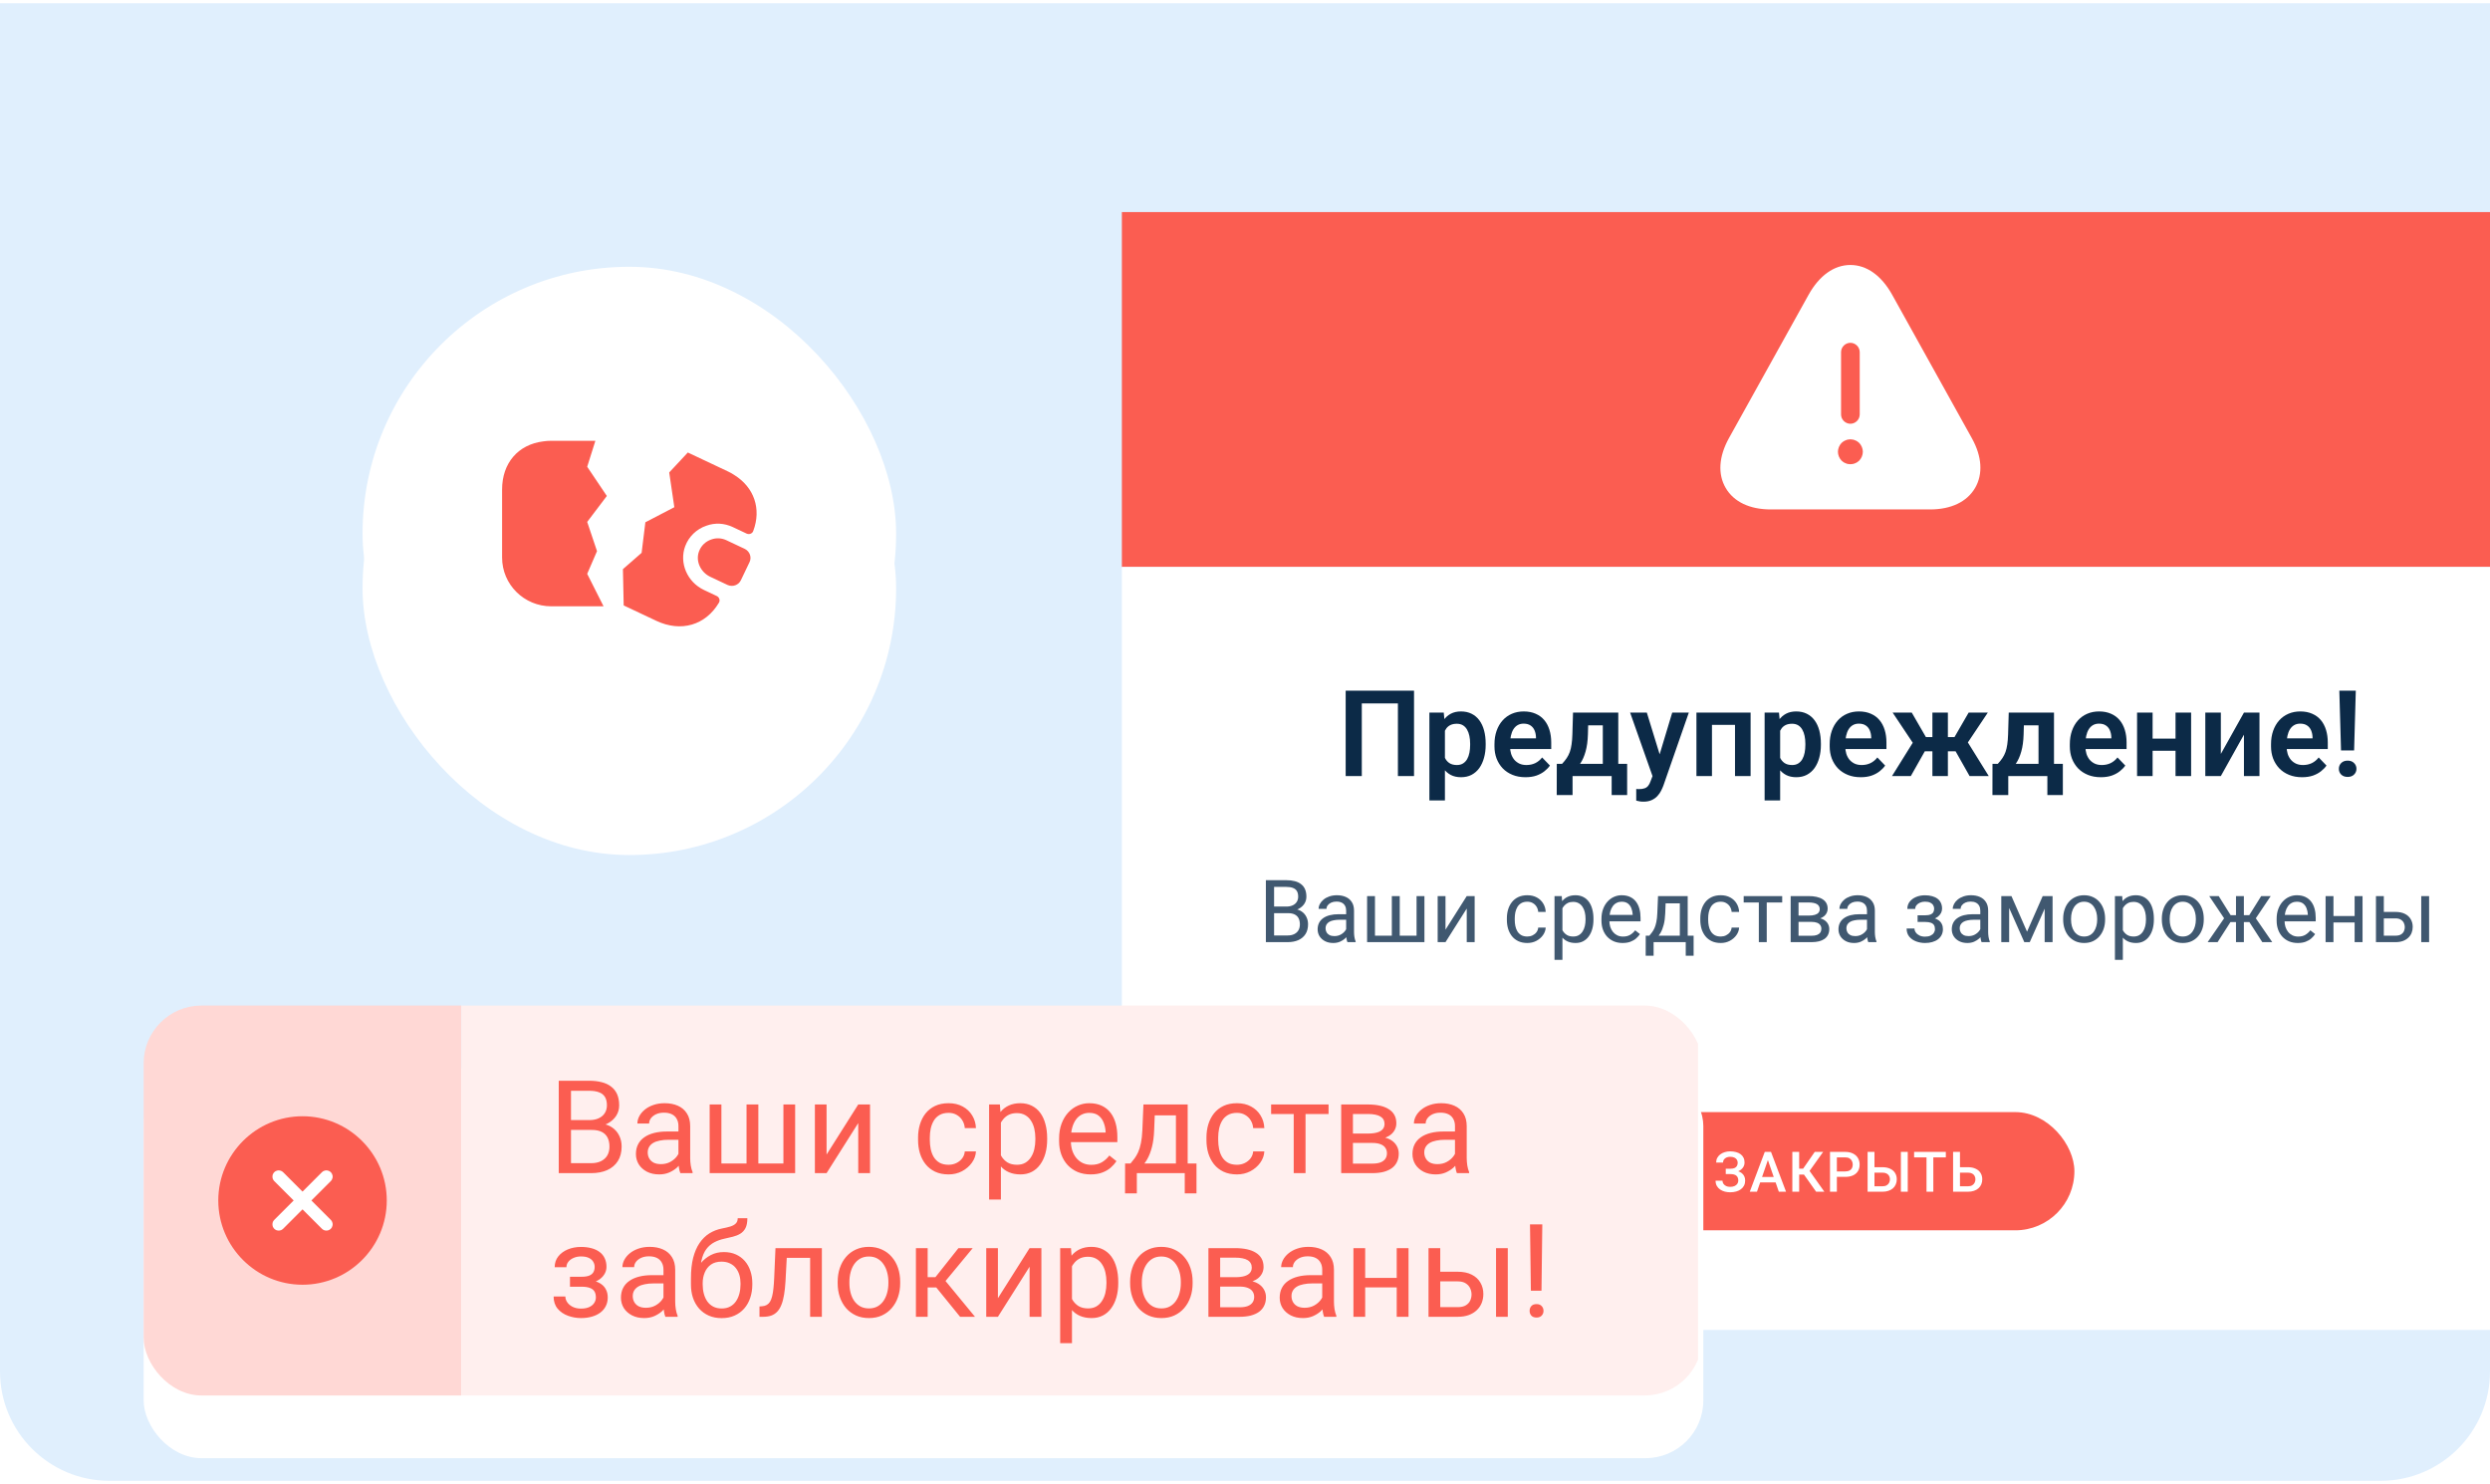
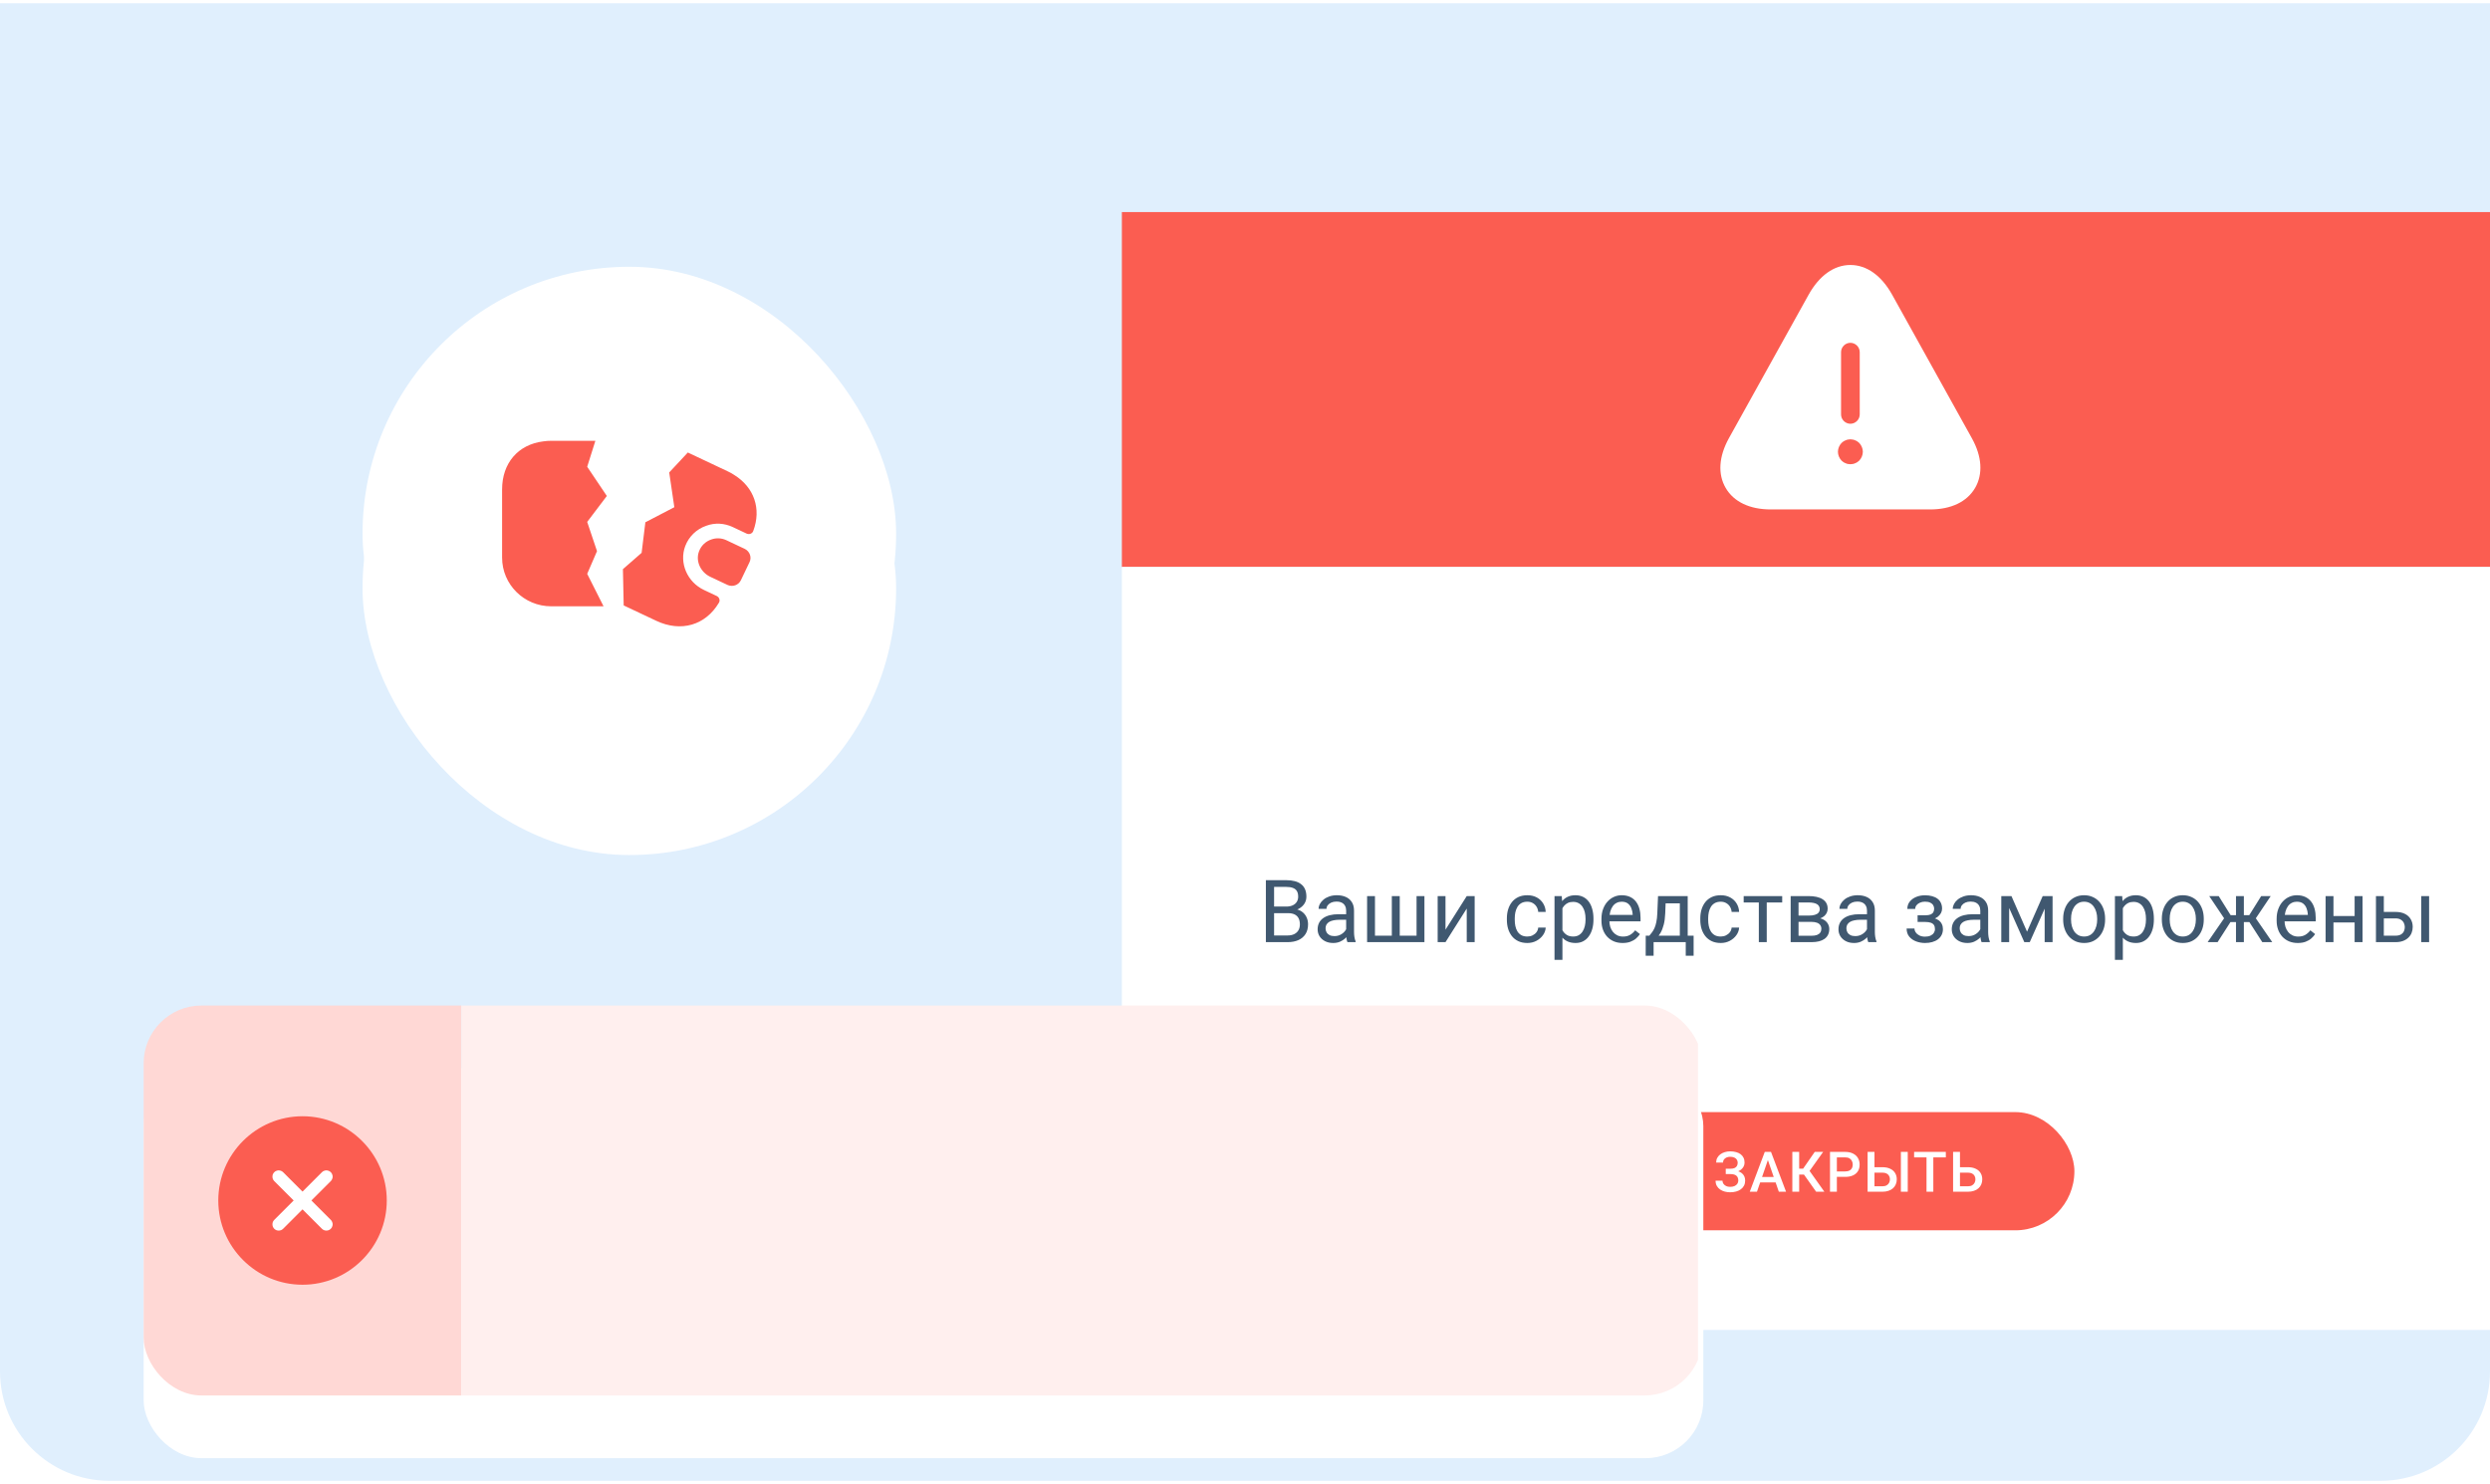
<svg xmlns="http://www.w3.org/2000/svg" width="364" height="217" viewBox="0 0 364 217" fill="none">
  <g clip-path="url(#clip0_4496_54572)">
    <path d="M0 0.48H364V200.48C364 209.317 356.837 216.48 348 216.48H16C7.163 216.48 0 209.317 0 200.48V0.48Z" fill="#E0EFFD" />
    <rect width="213" height="51.885" transform="translate(164 31)" fill="#FB5D51" />
    <path d="M288.266 64.079L276.615 43.106C275.049 40.285 272.883 38.737 270.498 38.737C268.113 38.737 265.947 40.285 264.381 43.106L252.73 64.079C251.255 66.755 251.092 69.322 252.275 71.343C253.458 73.364 255.788 74.474 258.847 74.474H282.149C285.208 74.474 287.538 73.364 288.722 71.343C289.905 69.322 289.741 66.737 288.266 64.079ZM269.133 51.481C269.133 50.734 269.752 50.115 270.498 50.115C271.245 50.115 271.864 50.734 271.864 51.481V60.584C271.864 61.33 271.245 61.949 270.498 61.949C269.752 61.949 269.133 61.33 269.133 60.584V51.481ZM271.791 67.338C271.7 67.41 271.609 67.483 271.518 67.556C271.408 67.629 271.299 67.683 271.19 67.72C271.081 67.775 270.972 67.811 270.844 67.829C270.735 67.847 270.607 67.865 270.498 67.865C270.389 67.865 270.262 67.847 270.134 67.829C270.025 67.811 269.916 67.775 269.806 67.72C269.697 67.683 269.588 67.629 269.479 67.556C269.388 67.483 269.297 67.41 269.206 67.338C268.878 66.992 268.678 66.518 268.678 66.045C268.678 65.572 268.878 65.098 269.206 64.752C269.297 64.68 269.388 64.607 269.479 64.534C269.588 64.461 269.697 64.406 269.806 64.37C269.916 64.316 270.025 64.279 270.134 64.261C270.371 64.206 270.626 64.206 270.844 64.261C270.972 64.279 271.081 64.316 271.19 64.37C271.299 64.406 271.408 64.461 271.518 64.534C271.609 64.607 271.7 64.68 271.791 64.752C272.118 65.098 272.319 65.572 272.319 66.045C272.319 66.518 272.118 66.992 271.791 67.338Z" fill="white" />
    <rect width="213" height="111.538" transform="translate(164 82.885)" fill="white" />
-     <path d="M206.71 100.97V113.449H204.353V102.83H199.074V113.449H196.717V100.97H206.71ZM211.226 105.958V117.014H208.955V104.176H211.055L211.226 105.958ZM217.183 108.718V108.898C217.183 109.572 217.103 110.198 216.943 110.775C216.788 111.346 216.56 111.846 216.257 112.275C215.954 112.697 215.577 113.029 215.126 113.269C214.68 113.503 214.166 113.62 213.583 113.62C213.012 113.62 212.515 113.512 212.092 113.294C211.669 113.072 211.312 112.757 211.021 112.352C210.729 111.946 210.495 111.475 210.318 110.938C210.147 110.395 210.018 109.804 209.932 109.164V108.589C210.018 107.909 210.147 107.292 210.318 106.738C210.495 106.178 210.729 105.696 211.021 105.29C211.312 104.878 211.666 104.561 212.083 104.339C212.506 104.116 213 104.004 213.566 104.004C214.155 104.004 214.672 104.116 215.117 104.339C215.569 104.561 215.949 104.881 216.257 105.298C216.566 105.716 216.797 106.213 216.951 106.79C217.106 107.367 217.183 108.009 217.183 108.718ZM214.912 108.898V108.718C214.912 108.307 214.874 107.927 214.8 107.578C214.726 107.224 214.612 106.915 214.457 106.653C214.303 106.384 214.103 106.175 213.857 106.027C213.612 105.878 213.315 105.804 212.966 105.804C212.618 105.804 212.318 105.861 212.066 105.975C211.815 106.09 211.609 106.253 211.449 106.464C211.289 106.675 211.164 106.927 211.072 107.218C210.986 107.504 210.929 107.821 210.901 108.169V109.592C210.952 110.015 211.052 110.395 211.201 110.732C211.349 111.069 211.566 111.338 211.852 111.538C212.143 111.738 212.521 111.838 212.983 111.838C213.332 111.838 213.629 111.76 213.875 111.606C214.12 111.452 214.32 111.24 214.475 110.972C214.629 110.698 214.74 110.383 214.809 110.029C214.877 109.675 214.912 109.298 214.912 108.898ZM223.002 113.62C222.299 113.62 221.668 113.506 221.108 113.277C220.548 113.049 220.071 112.732 219.677 112.326C219.288 111.915 218.988 111.438 218.777 110.895C218.571 110.346 218.468 109.758 218.468 109.129V108.787C218.468 108.072 218.571 107.424 218.777 106.841C218.982 106.253 219.274 105.747 219.651 105.324C220.028 104.901 220.479 104.576 221.005 104.347C221.531 104.119 222.111 104.004 222.745 104.004C223.402 104.004 223.982 104.116 224.485 104.339C224.987 104.556 225.407 104.864 225.744 105.264C226.081 105.664 226.336 106.144 226.507 106.704C226.679 107.258 226.764 107.872 226.764 108.547V109.498H219.497V107.938H224.536V107.767C224.525 107.407 224.456 107.078 224.33 106.781C224.205 106.478 224.01 106.238 223.748 106.061C223.485 105.878 223.145 105.787 222.728 105.787C222.391 105.787 222.096 105.861 221.845 106.01C221.599 106.153 221.394 106.358 221.228 106.627C221.068 106.89 220.948 107.204 220.868 107.57C220.788 107.935 220.748 108.341 220.748 108.787V109.129C220.748 109.518 220.799 109.878 220.902 110.209C221.011 110.541 221.168 110.829 221.374 111.075C221.585 111.315 221.836 111.503 222.128 111.64C222.425 111.772 222.762 111.838 223.139 111.838C223.613 111.838 224.042 111.746 224.425 111.563C224.813 111.375 225.15 111.098 225.436 110.732L226.576 111.915C226.381 112.2 226.119 112.475 225.787 112.737C225.462 113 225.067 113.214 224.605 113.38C224.142 113.54 223.608 113.62 223.002 113.62ZM229.952 104.176H232.215L232.129 107.364C232.101 108.329 231.986 109.164 231.786 109.866C231.592 110.563 231.332 111.149 231.007 111.623C230.687 112.097 230.321 112.48 229.91 112.772C229.504 113.063 229.078 113.289 228.633 113.449H228.093L228.084 111.683L228.35 111.666C228.618 111.38 228.844 111.1 229.027 110.826C229.215 110.546 229.367 110.246 229.481 109.926C229.595 109.606 229.681 109.241 229.738 108.829C229.801 108.412 229.841 107.924 229.858 107.364L229.952 104.176ZM230.561 104.176H236.569V113.449H234.306V106.035H230.561V104.176ZM227.578 111.666H237.863V116.225H235.6V113.449H229.884V116.225H227.57L227.578 111.666ZM241.968 112.42L244.453 104.176H246.879L243.159 114.854C243.073 115.083 242.962 115.331 242.825 115.6C242.693 115.868 242.516 116.123 242.294 116.363C242.071 116.608 241.791 116.808 241.454 116.963C241.122 117.117 240.719 117.194 240.245 117.194C240.04 117.194 239.857 117.18 239.697 117.151C239.537 117.123 239.368 117.085 239.191 117.04V115.343C239.248 115.348 239.314 115.351 239.388 115.351C239.468 115.357 239.537 115.36 239.594 115.36C239.925 115.36 240.2 115.32 240.417 115.24C240.634 115.166 240.808 115.043 240.939 114.871C241.077 114.706 241.191 114.489 241.282 114.22L241.968 112.42ZM240.742 104.176L242.842 111.006L243.211 113.397L241.651 113.68L238.3 104.176H240.742ZM254.198 104.176V105.967H249.664V104.176H254.198ZM250.264 104.176V113.449H247.993V104.176H250.264ZM255.912 104.176V113.449H253.632V104.176H255.912ZM260.231 105.958V117.014H257.96V104.176H260.06L260.231 105.958ZM266.187 108.718V108.898C266.187 109.572 266.107 110.198 265.947 110.775C265.793 111.346 265.565 111.846 265.262 112.275C264.959 112.697 264.582 113.029 264.131 113.269C263.685 113.503 263.171 113.62 262.588 113.62C262.017 113.62 261.519 113.512 261.097 113.294C260.674 113.072 260.317 112.757 260.025 112.352C259.734 111.946 259.5 111.475 259.323 110.938C259.151 110.395 259.023 109.804 258.937 109.164V108.589C259.023 107.909 259.151 107.292 259.323 106.738C259.5 106.178 259.734 105.696 260.025 105.29C260.317 104.878 260.671 104.561 261.088 104.339C261.511 104.116 262.005 104.004 262.571 104.004C263.159 104.004 263.676 104.116 264.122 104.339C264.573 104.561 264.953 104.881 265.262 105.298C265.57 105.716 265.802 106.213 265.956 106.79C266.11 107.367 266.187 108.009 266.187 108.718ZM263.916 108.898V108.718C263.916 108.307 263.879 107.927 263.805 107.578C263.731 107.224 263.616 106.915 263.462 106.653C263.308 106.384 263.108 106.175 262.862 106.027C262.616 105.878 262.319 105.804 261.971 105.804C261.622 105.804 261.322 105.861 261.071 105.975C260.82 106.09 260.614 106.253 260.454 106.464C260.294 106.675 260.168 106.927 260.077 107.218C259.991 107.504 259.934 107.821 259.905 108.169V109.592C259.957 110.015 260.057 110.395 260.205 110.732C260.354 111.069 260.571 111.338 260.857 111.538C261.148 111.738 261.525 111.838 261.988 111.838C262.336 111.838 262.634 111.76 262.879 111.606C263.125 111.452 263.325 111.24 263.479 110.972C263.633 110.698 263.745 110.383 263.813 110.029C263.882 109.675 263.916 109.298 263.916 108.898ZM272.007 113.62C271.304 113.62 270.672 113.506 270.113 113.277C269.553 113.049 269.076 112.732 268.681 112.326C268.293 111.915 267.993 111.438 267.781 110.895C267.576 110.346 267.473 109.758 267.473 109.129V108.787C267.473 108.072 267.576 107.424 267.781 106.841C267.987 106.253 268.279 105.747 268.656 105.324C269.033 104.901 269.484 104.576 270.01 104.347C270.535 104.119 271.115 104.004 271.749 104.004C272.407 104.004 272.986 104.116 273.489 104.339C273.992 104.556 274.412 104.864 274.749 105.264C275.086 105.664 275.34 106.144 275.512 106.704C275.683 107.258 275.769 107.872 275.769 108.547V109.498H268.501V107.938H273.541V107.767C273.529 107.407 273.461 107.078 273.335 106.781C273.209 106.478 273.015 106.238 272.752 106.061C272.489 105.878 272.149 105.787 271.732 105.787C271.395 105.787 271.101 105.861 270.85 106.01C270.604 106.153 270.398 106.358 270.233 106.627C270.073 106.89 269.953 107.204 269.873 107.57C269.793 107.935 269.753 108.341 269.753 108.787V109.129C269.753 109.518 269.804 109.878 269.907 110.209C270.015 110.541 270.173 110.829 270.378 111.075C270.59 111.315 270.841 111.503 271.132 111.64C271.43 111.772 271.767 111.838 272.144 111.838C272.618 111.838 273.046 111.746 273.429 111.563C273.818 111.375 274.155 111.098 274.441 110.732L275.58 111.915C275.386 112.2 275.123 112.475 274.792 112.737C274.466 113 274.072 113.214 273.609 113.38C273.146 113.54 272.612 113.62 272.007 113.62ZM280.448 109.832L276.677 104.176H279.471L281.537 107.75H283.328L283.045 109.832H280.448ZM281.58 109.472L279.334 113.449H276.583L279.797 108.289L281.58 109.472ZM284.751 104.176V113.449H282.488V104.176H284.751ZM290.587 104.176L286.807 109.832H284.211L283.928 107.75H285.719L287.784 104.176H290.587ZM287.922 113.449L285.676 109.472L287.519 108.289L290.724 113.449H287.922ZM293.646 104.176H295.909L295.823 107.364C295.795 108.329 295.68 109.164 295.48 109.866C295.286 110.563 295.026 111.149 294.701 111.623C294.381 112.097 294.015 112.48 293.604 112.772C293.198 113.063 292.772 113.289 292.327 113.449H291.787L291.778 111.683L292.044 111.666C292.312 111.38 292.538 111.1 292.721 110.826C292.909 110.546 293.061 110.246 293.175 109.926C293.289 109.606 293.375 109.241 293.432 108.829C293.495 108.412 293.535 107.924 293.552 107.364L293.646 104.176ZM294.255 104.176H300.263V113.449H298V106.035H294.255V104.176ZM291.272 111.666H301.557V116.225H299.294V113.449H293.578V116.225H291.264L291.272 111.666ZM307.11 113.62C306.408 113.62 305.776 113.506 305.216 113.277C304.656 113.049 304.179 112.732 303.785 112.326C303.397 111.915 303.097 111.438 302.885 110.895C302.679 110.346 302.577 109.758 302.577 109.129V108.787C302.577 108.072 302.679 107.424 302.885 106.841C303.091 106.253 303.382 105.747 303.759 105.324C304.136 104.901 304.588 104.576 305.113 104.347C305.639 104.119 306.219 104.004 306.853 104.004C307.51 104.004 308.09 104.116 308.593 104.339C309.096 104.556 309.516 104.864 309.853 105.264C310.19 105.664 310.444 106.144 310.616 106.704C310.787 107.258 310.873 107.872 310.873 108.547V109.498H303.605V107.938H308.644V107.767C308.633 107.407 308.564 107.078 308.439 106.781C308.313 106.478 308.119 106.238 307.856 106.061C307.593 105.878 307.253 105.787 306.836 105.787C306.499 105.787 306.205 105.861 305.953 106.01C305.708 106.153 305.502 106.358 305.336 106.627C305.176 106.89 305.056 107.204 304.976 107.57C304.896 107.935 304.856 108.341 304.856 108.787V109.129C304.856 109.518 304.908 109.878 305.011 110.209C305.119 110.541 305.276 110.829 305.482 111.075C305.693 111.315 305.945 111.503 306.236 111.64C306.533 111.772 306.87 111.838 307.247 111.838C307.722 111.838 308.15 111.746 308.533 111.563C308.921 111.375 309.259 111.098 309.544 110.732L310.684 111.915C310.49 112.2 310.227 112.475 309.896 112.737C309.57 113 309.176 113.214 308.713 113.38C308.25 113.54 307.716 113.62 307.11 113.62ZM318.723 107.981V109.755H313.966V107.981H318.723ZM314.678 104.176V113.449H312.407V104.176H314.678ZM320.308 104.176V113.449H318.029V104.176H320.308ZM324.654 110.218L328.03 104.176H330.301V113.449H328.03V107.398L324.654 113.449H322.382V104.176H324.654V110.218ZM336.523 113.62C335.821 113.62 335.189 113.506 334.629 113.277C334.069 113.049 333.592 112.732 333.198 112.326C332.81 111.915 332.51 111.438 332.298 110.895C332.093 110.346 331.99 109.758 331.99 109.129V108.787C331.99 108.072 332.093 107.424 332.298 106.841C332.504 106.253 332.795 105.747 333.172 105.324C333.55 104.901 334.001 104.576 334.527 104.347C335.052 104.119 335.632 104.004 336.266 104.004C336.923 104.004 337.503 104.116 338.006 104.339C338.509 104.556 338.929 104.864 339.266 105.264C339.603 105.664 339.857 106.144 340.029 106.704C340.2 107.258 340.286 107.872 340.286 108.547V109.498H333.018V107.938H338.057V107.767C338.046 107.407 337.977 107.078 337.852 106.781C337.726 106.478 337.532 106.238 337.269 106.061C337.006 105.878 336.666 105.787 336.249 105.787C335.912 105.787 335.618 105.861 335.366 106.01C335.121 106.153 334.915 106.358 334.749 106.627C334.589 106.89 334.469 107.204 334.389 107.57C334.309 107.935 334.269 108.341 334.269 108.787V109.129C334.269 109.518 334.321 109.878 334.424 110.209C334.532 110.541 334.689 110.829 334.895 111.075C335.106 111.315 335.358 111.503 335.649 111.64C335.946 111.772 336.283 111.838 336.661 111.838C337.135 111.838 337.563 111.746 337.946 111.563C338.335 111.375 338.672 111.098 338.957 110.732L340.097 111.915C339.903 112.2 339.64 112.475 339.309 112.737C338.983 113 338.589 113.214 338.126 113.38C337.663 113.54 337.129 113.62 336.523 113.62ZM344.382 100.97L344.134 109.704H342.223L341.974 100.97H344.382ZM341.905 112.395C341.905 112.057 342.02 111.775 342.248 111.546C342.483 111.312 342.797 111.195 343.191 111.195C343.585 111.195 343.897 111.312 344.125 111.546C344.359 111.775 344.477 112.057 344.477 112.395C344.477 112.726 344.359 113.006 344.125 113.234C343.897 113.463 343.585 113.577 343.191 113.577C342.797 113.577 342.483 113.463 342.248 113.234C342.02 113.006 341.905 112.726 341.905 112.395Z" fill="#0C2A47" />
    <path d="M188.281 133.493H185.985L185.973 132.529H188.057C188.401 132.529 188.702 132.471 188.959 132.355C189.216 132.238 189.416 132.073 189.557 131.857C189.702 131.637 189.774 131.376 189.774 131.073C189.774 130.741 189.71 130.471 189.582 130.264C189.457 130.052 189.264 129.899 189.003 129.803C188.746 129.704 188.418 129.654 188.02 129.654H186.253V137.731H185.052V128.671H188.02C188.484 128.671 188.899 128.719 189.264 128.814C189.629 128.905 189.938 129.051 190.191 129.25C190.449 129.445 190.644 129.693 190.776 129.996C190.909 130.299 190.975 130.662 190.975 131.085C190.975 131.459 190.88 131.797 190.689 132.1C190.498 132.398 190.233 132.643 189.893 132.834C189.557 133.025 189.163 133.147 188.71 133.201L188.281 133.493ZM188.225 137.731H185.512L186.19 136.754H188.225C188.607 136.754 188.93 136.688 189.196 136.555C189.465 136.422 189.671 136.235 189.812 135.995C189.953 135.75 190.023 135.462 190.023 135.13C190.023 134.794 189.963 134.503 189.843 134.259C189.723 134.014 189.534 133.825 189.277 133.692C189.019 133.56 188.688 133.493 188.281 133.493H186.57L186.582 132.529H188.922L189.177 132.877C189.613 132.915 189.982 133.039 190.285 133.251C190.588 133.458 190.818 133.724 190.975 134.047C191.137 134.371 191.218 134.727 191.218 135.117C191.218 135.682 191.094 136.159 190.845 136.549C190.6 136.934 190.254 137.229 189.806 137.432C189.358 137.631 188.831 137.731 188.225 137.731ZM196.787 136.58V133.114C196.787 132.848 196.733 132.618 196.625 132.423C196.522 132.224 196.364 132.07 196.152 131.963C195.941 131.855 195.68 131.801 195.368 131.801C195.078 131.801 194.823 131.851 194.603 131.95C194.387 132.05 194.217 132.18 194.093 132.342C193.973 132.504 193.912 132.678 193.912 132.865H192.761C192.761 132.624 192.823 132.386 192.948 132.149C193.072 131.913 193.251 131.699 193.483 131.508C193.719 131.313 194.002 131.16 194.329 131.048C194.661 130.932 195.03 130.874 195.437 130.874C195.926 130.874 196.358 130.957 196.731 131.123C197.109 131.289 197.403 131.539 197.615 131.876C197.83 132.207 197.938 132.624 197.938 133.126V136.262C197.938 136.486 197.957 136.725 197.994 136.978C198.036 137.231 198.096 137.449 198.175 137.631V137.731H196.974C196.916 137.598 196.87 137.422 196.837 137.202C196.804 136.978 196.787 136.771 196.787 136.58ZM196.986 133.649L196.999 134.458H195.835C195.507 134.458 195.215 134.485 194.958 134.539C194.701 134.588 194.485 134.665 194.311 134.769C194.136 134.873 194.004 135.003 193.912 135.161C193.821 135.314 193.775 135.495 193.775 135.702C193.775 135.914 193.823 136.107 193.919 136.281C194.014 136.455 194.157 136.594 194.348 136.698C194.543 136.797 194.781 136.847 195.064 136.847C195.416 136.847 195.727 136.773 195.997 136.623C196.267 136.474 196.48 136.291 196.638 136.076C196.8 135.86 196.887 135.65 196.899 135.447L197.391 136.001C197.362 136.175 197.283 136.368 197.154 136.58C197.026 136.791 196.854 136.995 196.638 137.189C196.426 137.38 196.173 137.54 195.879 137.669C195.588 137.793 195.261 137.855 194.896 137.855C194.439 137.855 194.039 137.766 193.695 137.588C193.354 137.409 193.089 137.171 192.898 136.872C192.711 136.569 192.618 136.231 192.618 135.858C192.618 135.497 192.689 135.18 192.83 134.906C192.971 134.628 193.174 134.398 193.439 134.215C193.705 134.028 194.024 133.887 194.398 133.792C194.771 133.697 195.188 133.649 195.648 133.649H196.986ZM199.849 130.998H201V136.785H203.464V130.998H204.621V136.785H207.079V130.998H208.23V137.731H199.849V130.998ZM211.31 135.908L214.415 130.998H215.573V137.731H214.415V132.821L211.31 137.731H210.165V130.998H211.31V135.908ZM223.276 136.909C223.55 136.909 223.803 136.853 224.035 136.741C224.268 136.629 224.458 136.476 224.608 136.281C224.757 136.082 224.842 135.856 224.863 135.603H225.958C225.937 136.001 225.802 136.372 225.554 136.717C225.309 137.057 224.987 137.333 224.589 137.544C224.191 137.752 223.753 137.855 223.276 137.855C222.77 137.855 222.328 137.766 221.951 137.588C221.577 137.409 221.266 137.165 221.017 136.853C220.773 136.542 220.588 136.186 220.464 135.783C220.343 135.377 220.283 134.947 220.283 134.495V134.234C220.283 133.782 220.343 133.354 220.464 132.952C220.588 132.545 220.773 132.187 221.017 131.876C221.266 131.564 221.577 131.32 221.951 131.141C222.328 130.963 222.77 130.874 223.276 130.874C223.803 130.874 224.263 130.982 224.658 131.197C225.052 131.409 225.361 131.699 225.585 132.068C225.813 132.433 225.937 132.848 225.958 133.313H224.863C224.842 133.035 224.763 132.784 224.626 132.56C224.494 132.336 224.311 132.158 224.079 132.025C223.851 131.888 223.583 131.82 223.276 131.82C222.924 131.82 222.627 131.89 222.386 132.031C222.15 132.168 221.961 132.355 221.82 132.591C221.683 132.823 221.584 133.083 221.521 133.369C221.463 133.651 221.434 133.939 221.434 134.234V134.495C221.434 134.79 221.463 135.08 221.521 135.366C221.579 135.653 221.677 135.912 221.814 136.144C221.955 136.376 222.144 136.563 222.38 136.704C222.621 136.841 222.919 136.909 223.276 136.909ZM228.403 132.292V140.319H227.246V130.998H228.304L228.403 132.292ZM232.94 134.308V134.439C232.94 134.929 232.882 135.383 232.765 135.802C232.649 136.217 232.479 136.578 232.255 136.885C232.035 137.192 231.764 137.43 231.44 137.6C231.116 137.77 230.745 137.855 230.326 137.855C229.899 137.855 229.521 137.785 229.194 137.644C228.866 137.503 228.588 137.297 228.36 137.028C228.132 136.758 227.949 136.434 227.812 136.057C227.68 135.679 227.588 135.254 227.539 134.781V134.084C227.588 133.587 227.682 133.141 227.819 132.747C227.955 132.353 228.136 132.017 228.36 131.739C228.588 131.457 228.864 131.243 229.187 131.098C229.511 130.948 229.884 130.874 230.308 130.874C230.731 130.874 231.106 130.957 231.434 131.123C231.762 131.284 232.037 131.517 232.261 131.82C232.485 132.122 232.653 132.485 232.765 132.908C232.882 133.327 232.94 133.794 232.94 134.308ZM231.782 134.439V134.308C231.782 133.972 231.747 133.657 231.676 133.363C231.606 133.064 231.496 132.803 231.347 132.579C231.201 132.35 231.015 132.172 230.787 132.044C230.558 131.911 230.287 131.844 229.972 131.844C229.681 131.844 229.428 131.894 229.212 131.994C229.001 132.093 228.82 132.228 228.671 132.398C228.522 132.564 228.399 132.755 228.304 132.971C228.213 133.182 228.144 133.402 228.099 133.63V135.242C228.182 135.532 228.298 135.806 228.447 136.063C228.596 136.316 228.795 136.522 229.044 136.679C229.293 136.833 229.606 136.909 229.984 136.909C230.295 136.909 230.563 136.845 230.787 136.717C231.015 136.584 231.201 136.403 231.347 136.175C231.496 135.947 231.606 135.686 231.676 135.391C231.747 135.093 231.782 134.775 231.782 134.439ZM237.202 137.855C236.733 137.855 236.308 137.776 235.926 137.619C235.549 137.457 235.223 137.231 234.949 136.941C234.68 136.65 234.472 136.306 234.327 135.908C234.182 135.509 234.109 135.074 234.109 134.601V134.34C234.109 133.792 234.19 133.305 234.352 132.877C234.514 132.446 234.734 132.081 235.012 131.782C235.29 131.483 235.605 131.257 235.958 131.104C236.31 130.95 236.675 130.874 237.053 130.874C237.534 130.874 237.949 130.957 238.297 131.123C238.65 131.289 238.938 131.521 239.162 131.82C239.386 132.114 239.552 132.462 239.66 132.865C239.768 133.263 239.822 133.699 239.822 134.172V134.688H234.794V133.748H238.671V133.661C238.654 133.363 238.592 133.072 238.484 132.79C238.38 132.508 238.214 132.276 237.986 132.093C237.758 131.911 237.447 131.82 237.053 131.82C236.791 131.82 236.551 131.876 236.331 131.988C236.111 132.095 235.922 132.257 235.765 132.473C235.607 132.689 235.485 132.952 235.397 133.263C235.31 133.574 235.267 133.933 235.267 134.34V134.601C235.267 134.92 235.31 135.221 235.397 135.503C235.489 135.781 235.619 136.026 235.79 136.237C235.964 136.449 236.173 136.615 236.418 136.735C236.667 136.856 236.949 136.916 237.264 136.916C237.671 136.916 238.015 136.833 238.297 136.667C238.579 136.501 238.826 136.279 239.038 136.001L239.735 136.555C239.589 136.775 239.405 136.984 239.181 137.183C238.957 137.382 238.681 137.544 238.353 137.669C238.03 137.793 237.646 137.855 237.202 137.855ZM242.379 130.998H243.53L243.431 133.518C243.406 134.157 243.333 134.709 243.213 135.173C243.093 135.638 242.939 136.034 242.752 136.362C242.566 136.685 242.356 136.957 242.124 137.177C241.896 137.397 241.659 137.581 241.415 137.731H240.842L240.873 136.791L241.11 136.785C241.247 136.623 241.379 136.457 241.508 136.287C241.637 136.113 241.755 135.908 241.863 135.671C241.97 135.431 242.06 135.138 242.13 134.794C242.205 134.445 242.253 134.02 242.273 133.518L242.379 130.998ZM242.665 130.998H246.716V137.731H245.565V132.062H242.665V130.998ZM240.581 136.785H247.581V139.716H246.43V137.731H241.732V139.716H240.575L240.581 136.785ZM251.551 136.909C251.825 136.909 252.078 136.853 252.31 136.741C252.542 136.629 252.733 136.476 252.883 136.281C253.032 136.082 253.117 135.856 253.138 135.603H254.233C254.212 136.001 254.077 136.372 253.828 136.717C253.584 137.057 253.262 137.333 252.864 137.544C252.466 137.752 252.028 137.855 251.551 137.855C251.045 137.855 250.603 137.766 250.226 137.588C249.852 137.409 249.541 137.165 249.292 136.853C249.047 136.542 248.863 136.186 248.738 135.783C248.618 135.377 248.558 134.947 248.558 134.495V134.234C248.558 133.782 248.618 133.354 248.738 132.952C248.863 132.545 249.047 132.187 249.292 131.876C249.541 131.564 249.852 131.32 250.226 131.141C250.603 130.963 251.045 130.874 251.551 130.874C252.078 130.874 252.538 130.982 252.932 131.197C253.326 131.409 253.636 131.699 253.86 132.068C254.088 132.433 254.212 132.848 254.233 133.313H253.138C253.117 133.035 253.038 132.784 252.901 132.56C252.769 132.336 252.586 132.158 252.354 132.025C252.126 131.888 251.858 131.82 251.551 131.82C251.198 131.82 250.902 131.89 250.661 132.031C250.425 132.168 250.236 132.355 250.095 132.591C249.958 132.823 249.858 133.083 249.796 133.369C249.738 133.651 249.709 133.939 249.709 134.234V134.495C249.709 134.79 249.738 135.08 249.796 135.366C249.854 135.653 249.952 135.912 250.089 136.144C250.23 136.376 250.419 136.563 250.655 136.704C250.896 136.841 251.194 136.909 251.551 136.909ZM258.271 130.998V137.731H257.114V130.998H258.271ZM260.53 130.998V131.932H254.899V130.998H260.53ZM264.823 134.769H262.615L262.602 133.848H264.407C264.763 133.848 265.06 133.813 265.296 133.742C265.537 133.672 265.717 133.566 265.838 133.425C265.958 133.284 266.018 133.11 266.018 132.902C266.018 132.74 265.983 132.599 265.912 132.479C265.846 132.355 265.744 132.253 265.608 132.174C265.471 132.091 265.301 132.031 265.097 131.994C264.898 131.952 264.664 131.932 264.394 131.932H262.919V137.731H261.768V130.998H264.394C264.821 130.998 265.205 131.035 265.545 131.11C265.89 131.185 266.182 131.299 266.423 131.452C266.667 131.602 266.854 131.793 266.983 132.025C267.111 132.257 267.176 132.531 267.176 132.846C267.176 133.049 267.134 133.242 267.051 133.425C266.968 133.607 266.846 133.769 266.684 133.91C266.522 134.051 266.323 134.167 266.087 134.259C265.85 134.346 265.578 134.402 265.272 134.427L264.823 134.769ZM264.823 137.731H262.198L262.77 136.797H264.823C265.143 136.797 265.408 136.758 265.62 136.679C265.832 136.596 265.989 136.48 266.093 136.331C266.201 136.177 266.255 135.995 266.255 135.783C266.255 135.572 266.201 135.391 266.093 135.242C265.989 135.088 265.832 134.972 265.62 134.893C265.408 134.81 265.143 134.769 264.823 134.769H263.075L263.087 133.848H265.272L265.688 134.196C266.058 134.226 266.371 134.317 266.628 134.47C266.885 134.624 267.08 134.819 267.213 135.055C267.346 135.287 267.412 135.541 267.412 135.814C267.412 136.13 267.352 136.408 267.232 136.648C267.115 136.889 266.945 137.09 266.721 137.252C266.497 137.409 266.226 137.53 265.906 137.613C265.587 137.691 265.226 137.731 264.823 137.731ZM272.925 136.58V133.114C272.925 132.848 272.871 132.618 272.763 132.423C272.66 132.224 272.502 132.07 272.29 131.963C272.079 131.855 271.818 131.801 271.506 131.801C271.216 131.801 270.961 131.851 270.741 131.95C270.525 132.05 270.355 132.18 270.231 132.342C270.111 132.504 270.05 132.678 270.05 132.865H268.899C268.899 132.624 268.961 132.386 269.086 132.149C269.21 131.913 269.389 131.699 269.621 131.508C269.857 131.313 270.14 131.16 270.467 131.048C270.799 130.932 271.168 130.874 271.575 130.874C272.064 130.874 272.496 130.957 272.869 131.123C273.247 131.289 273.541 131.539 273.753 131.876C273.968 132.207 274.076 132.624 274.076 133.126V136.262C274.076 136.486 274.095 136.725 274.132 136.978C274.174 137.231 274.234 137.449 274.313 137.631V137.731H273.112C273.054 137.598 273.008 137.422 272.975 137.202C272.942 136.978 272.925 136.771 272.925 136.58ZM273.124 133.649L273.137 134.458H271.973C271.645 134.458 271.353 134.485 271.096 134.539C270.839 134.588 270.623 134.665 270.449 134.769C270.274 134.873 270.142 135.003 270.05 135.161C269.959 135.314 269.913 135.495 269.913 135.702C269.913 135.914 269.961 136.107 270.057 136.281C270.152 136.455 270.295 136.594 270.486 136.698C270.681 136.797 270.919 136.847 271.202 136.847C271.554 136.847 271.865 136.773 272.135 136.623C272.405 136.474 272.618 136.291 272.776 136.076C272.938 135.86 273.025 135.65 273.037 135.447L273.529 136.001C273.5 136.175 273.421 136.368 273.292 136.58C273.164 136.791 272.992 136.995 272.776 137.189C272.564 137.38 272.311 137.54 272.017 137.669C271.726 137.793 271.399 137.855 271.034 137.855C270.577 137.855 270.177 137.766 269.833 137.588C269.492 137.409 269.227 137.171 269.036 136.872C268.849 136.569 268.756 136.231 268.756 135.858C268.756 135.497 268.827 135.18 268.968 134.906C269.109 134.628 269.312 134.398 269.577 134.215C269.843 134.028 270.162 133.887 270.536 133.792C270.909 133.697 271.326 133.649 271.786 133.649H273.124ZM281.562 134.514H280.324V133.804H281.469C281.788 133.804 282.041 133.765 282.228 133.686C282.414 133.603 282.547 133.489 282.626 133.344C282.705 133.199 282.744 133.029 282.744 132.834C282.744 132.66 282.699 132.496 282.607 132.342C282.52 132.185 282.379 132.058 282.184 131.963C281.989 131.863 281.728 131.813 281.4 131.813C281.135 131.813 280.894 131.861 280.678 131.956C280.463 132.048 280.29 132.174 280.162 132.336C280.037 132.494 279.975 132.672 279.975 132.871H278.824C278.824 132.46 278.94 132.108 279.172 131.813C279.409 131.515 279.722 131.284 280.112 131.123C280.506 130.961 280.936 130.88 281.4 130.88C281.79 130.88 282.139 130.923 282.445 131.011C282.757 131.094 283.02 131.218 283.236 131.384C283.451 131.546 283.615 131.749 283.727 131.994C283.843 132.234 283.902 132.514 283.902 132.834C283.902 133.062 283.848 133.278 283.74 133.481C283.632 133.684 283.476 133.865 283.273 134.022C283.07 134.176 282.823 134.296 282.533 134.383C282.246 134.47 281.923 134.514 281.562 134.514ZM280.324 134.078H281.562C281.964 134.078 282.319 134.118 282.626 134.196C282.933 134.271 283.19 134.383 283.398 134.532C283.605 134.682 283.761 134.866 283.864 135.086C283.972 135.302 284.026 135.551 284.026 135.833C284.026 136.148 283.962 136.432 283.833 136.685C283.709 136.934 283.53 137.146 283.298 137.32C283.066 137.494 282.788 137.627 282.464 137.718C282.145 137.81 281.79 137.855 281.4 137.855C280.965 137.855 280.541 137.781 280.131 137.631C279.72 137.482 279.382 137.252 279.116 136.941C278.851 136.625 278.718 136.225 278.718 135.74H279.869C279.869 135.943 279.934 136.136 280.062 136.318C280.191 136.501 280.369 136.648 280.597 136.76C280.83 136.872 281.097 136.928 281.4 136.928C281.724 136.928 281.993 136.878 282.209 136.779C282.425 136.679 282.587 136.546 282.694 136.381C282.806 136.215 282.862 136.034 282.862 135.839C282.862 135.586 282.813 135.383 282.713 135.229C282.613 135.076 282.46 134.964 282.253 134.893C282.049 134.819 281.788 134.781 281.469 134.781H280.324V134.078ZM289.489 136.58V133.114C289.489 132.848 289.435 132.618 289.328 132.423C289.224 132.224 289.066 132.07 288.855 131.963C288.643 131.855 288.382 131.801 288.071 131.801C287.78 131.801 287.525 131.851 287.305 131.95C287.09 132.05 286.919 132.18 286.795 132.342C286.675 132.504 286.615 132.678 286.615 132.865H285.463C285.463 132.624 285.526 132.386 285.65 132.149C285.775 131.913 285.953 131.699 286.185 131.508C286.422 131.313 286.704 131.16 287.031 131.048C287.363 130.932 287.733 130.874 288.139 130.874C288.629 130.874 289.06 130.957 289.433 131.123C289.811 131.289 290.105 131.539 290.317 131.876C290.533 132.207 290.64 132.624 290.64 133.126V136.262C290.64 136.486 290.659 136.725 290.696 136.978C290.738 137.231 290.798 137.449 290.877 137.631V137.731H289.676C289.618 137.598 289.572 137.422 289.539 137.202C289.506 136.978 289.489 136.771 289.489 136.58ZM289.688 133.649L289.701 134.458H288.537C288.21 134.458 287.917 134.485 287.66 134.539C287.403 134.588 287.187 134.665 287.013 134.769C286.839 134.873 286.706 135.003 286.615 135.161C286.523 135.314 286.478 135.495 286.478 135.702C286.478 135.914 286.525 136.107 286.621 136.281C286.716 136.455 286.859 136.594 287.05 136.698C287.245 136.797 287.484 136.847 287.766 136.847C288.118 136.847 288.429 136.773 288.699 136.623C288.969 136.474 289.182 136.291 289.34 136.076C289.502 135.86 289.589 135.65 289.601 135.447L290.093 136.001C290.064 136.175 289.985 136.368 289.856 136.58C289.728 136.791 289.556 136.995 289.34 137.189C289.128 137.38 288.875 137.54 288.581 137.669C288.29 137.793 287.963 137.855 287.598 137.855C287.141 137.855 286.741 137.766 286.397 137.588C286.057 137.409 285.791 137.171 285.6 136.872C285.414 136.569 285.32 136.231 285.32 135.858C285.32 135.497 285.391 135.18 285.532 134.906C285.673 134.628 285.876 134.398 286.142 134.215C286.407 134.028 286.727 133.887 287.1 133.792C287.473 133.697 287.89 133.649 288.351 133.649H289.688ZM296.322 136.2L298.611 130.998H299.719L296.72 137.731H295.923L292.937 130.998H294.044L296.322 136.2ZM293.708 130.998V137.731H292.557V130.998H293.708ZM298.898 137.731V130.998H300.055V137.731H298.898ZM301.604 134.439V134.296C301.604 133.811 301.675 133.361 301.816 132.946C301.957 132.527 302.16 132.164 302.426 131.857C302.691 131.546 303.013 131.305 303.39 131.135C303.768 130.961 304.191 130.874 304.66 130.874C305.133 130.874 305.558 130.961 305.935 131.135C306.317 131.305 306.64 131.546 306.906 131.857C307.176 132.164 307.381 132.527 307.522 132.946C307.663 133.361 307.734 133.811 307.734 134.296V134.439C307.734 134.925 307.663 135.375 307.522 135.789C307.381 136.204 307.176 136.567 306.906 136.878C306.64 137.185 306.319 137.426 305.941 137.6C305.568 137.77 305.145 137.855 304.672 137.855C304.199 137.855 303.774 137.77 303.397 137.6C303.019 137.426 302.695 137.185 302.426 136.878C302.16 136.567 301.957 136.204 301.816 135.789C301.675 135.375 301.604 134.925 301.604 134.439ZM302.756 134.296V134.439C302.756 134.775 302.795 135.093 302.874 135.391C302.953 135.686 303.071 135.947 303.228 136.175C303.39 136.403 303.591 136.584 303.832 136.717C304.073 136.845 304.353 136.909 304.672 136.909C304.987 136.909 305.263 136.845 305.5 136.717C305.74 136.584 305.939 136.403 306.097 136.175C306.255 135.947 306.373 135.686 306.452 135.391C306.535 135.093 306.576 134.775 306.576 134.439V134.296C306.576 133.964 306.535 133.651 306.452 133.356C306.373 133.058 306.253 132.794 306.091 132.566C305.933 132.334 305.734 132.151 305.493 132.019C305.257 131.886 304.979 131.82 304.66 131.82C304.344 131.82 304.066 131.886 303.826 132.019C303.589 132.151 303.39 132.334 303.228 132.566C303.071 132.794 302.953 133.058 302.874 133.356C302.795 133.651 302.756 133.964 302.756 134.296ZM310.328 132.292V140.319H309.171V130.998H310.229L310.328 132.292ZM314.864 134.308V134.439C314.864 134.929 314.806 135.383 314.69 135.802C314.574 136.217 314.404 136.578 314.18 136.885C313.96 137.192 313.688 137.43 313.365 137.6C313.041 137.77 312.67 137.855 312.251 137.855C311.824 137.855 311.446 137.785 311.119 137.644C310.791 137.503 310.513 137.297 310.285 137.028C310.057 136.758 309.874 136.434 309.737 136.057C309.604 135.679 309.513 135.254 309.463 134.781V134.084C309.513 133.587 309.607 133.141 309.743 132.747C309.88 132.353 310.061 132.017 310.285 131.739C310.513 131.457 310.789 131.243 311.112 131.098C311.436 130.948 311.809 130.874 312.232 130.874C312.656 130.874 313.031 130.957 313.359 131.123C313.686 131.284 313.962 131.517 314.186 131.82C314.41 132.122 314.578 132.485 314.69 132.908C314.806 133.327 314.864 133.794 314.864 134.308ZM313.707 134.439V134.308C313.707 133.972 313.672 133.657 313.601 133.363C313.531 133.064 313.421 132.803 313.272 132.579C313.126 132.35 312.94 132.172 312.712 132.044C312.483 131.911 312.212 131.844 311.896 131.844C311.606 131.844 311.353 131.894 311.137 131.994C310.926 132.093 310.745 132.228 310.596 132.398C310.447 132.564 310.324 132.755 310.229 132.971C310.137 133.182 310.069 133.402 310.023 133.63V135.242C310.106 135.532 310.223 135.806 310.372 136.063C310.521 136.316 310.72 136.522 310.969 136.679C311.218 136.833 311.531 136.909 311.909 136.909C312.22 136.909 312.488 136.845 312.712 136.717C312.94 136.584 313.126 136.403 313.272 136.175C313.421 135.947 313.531 135.686 313.601 135.391C313.672 135.093 313.707 134.775 313.707 134.439ZM316.028 134.439V134.296C316.028 133.811 316.099 133.361 316.24 132.946C316.381 132.527 316.584 132.164 316.849 131.857C317.115 131.546 317.436 131.305 317.814 131.135C318.191 130.961 318.615 130.874 319.083 130.874C319.556 130.874 319.981 130.961 320.359 131.135C320.741 131.305 321.064 131.546 321.33 131.857C321.599 132.164 321.805 132.527 321.946 132.946C322.087 133.361 322.157 133.811 322.157 134.296V134.439C322.157 134.925 322.087 135.375 321.946 135.789C321.805 136.204 321.599 136.567 321.33 136.878C321.064 137.185 320.743 137.426 320.365 137.6C319.992 137.77 319.569 137.855 319.096 137.855C318.623 137.855 318.198 137.77 317.82 137.6C317.443 137.426 317.119 137.185 316.849 136.878C316.584 136.567 316.381 136.204 316.24 135.789C316.099 135.375 316.028 134.925 316.028 134.439ZM317.179 134.296V134.439C317.179 134.775 317.219 135.093 317.297 135.391C317.376 135.686 317.495 135.947 317.652 136.175C317.814 136.403 318.015 136.584 318.256 136.717C318.496 136.845 318.776 136.909 319.096 136.909C319.411 136.909 319.687 136.845 319.923 136.717C320.164 136.584 320.363 136.403 320.521 136.175C320.678 135.947 320.797 135.686 320.875 135.391C320.958 135.093 321 134.775 321 134.439V134.296C321 133.964 320.958 133.651 320.875 133.356C320.797 133.058 320.676 132.794 320.514 132.566C320.357 132.334 320.158 132.151 319.917 132.019C319.681 131.886 319.403 131.82 319.083 131.82C318.768 131.82 318.49 131.886 318.249 132.019C318.013 132.151 317.814 132.334 317.652 132.566C317.495 132.794 317.376 133.058 317.297 133.356C317.219 133.651 317.179 133.964 317.179 134.296ZM325.505 134.8L322.954 130.998H324.341L326.084 133.786H327.428L327.26 134.8H325.505ZM326.133 134.682L324.179 137.731H322.723L325.405 133.848L326.133 134.682ZM328.019 130.998V137.731H326.868V130.998H328.019ZM331.945 130.998L329.394 134.8H327.639L327.459 133.786H328.809L330.551 130.998H331.945ZM330.713 137.731L328.753 134.682L329.493 133.848L332.169 137.731H330.713ZM335.903 137.855C335.434 137.855 335.009 137.776 334.627 137.619C334.25 137.457 333.924 137.231 333.65 136.941C333.38 136.65 333.173 136.306 333.028 135.908C332.883 135.509 332.81 135.074 332.81 134.601V134.34C332.81 133.792 332.891 133.305 333.053 132.877C333.215 132.446 333.434 132.081 333.712 131.782C333.99 131.483 334.306 131.257 334.658 131.104C335.011 130.95 335.376 130.874 335.753 130.874C336.234 130.874 336.649 130.957 336.998 131.123C337.35 131.289 337.639 131.521 337.863 131.82C338.087 132.114 338.253 132.462 338.36 132.865C338.468 133.263 338.522 133.699 338.522 134.172V134.688H333.495V133.748H337.371V133.661C337.355 133.363 337.292 133.072 337.184 132.79C337.081 132.508 336.915 132.276 336.687 132.093C336.458 131.911 336.147 131.82 335.753 131.82C335.492 131.82 335.251 131.876 335.031 131.988C334.812 132.095 334.623 132.257 334.465 132.473C334.308 132.689 334.185 132.952 334.098 133.263C334.011 133.574 333.967 133.933 333.967 134.34V134.601C333.967 134.92 334.011 135.221 334.098 135.503C334.189 135.781 334.32 136.026 334.49 136.237C334.664 136.449 334.874 136.615 335.119 136.735C335.367 136.856 335.65 136.916 335.965 136.916C336.371 136.916 336.716 136.833 336.998 136.667C337.28 136.501 337.527 136.279 337.738 136.001L338.435 136.555C338.29 136.775 338.105 136.984 337.881 137.183C337.657 137.382 337.381 137.544 337.054 137.669C336.73 137.793 336.346 137.855 335.903 137.855ZM344.434 133.916V134.85H340.874V133.916H344.434ZM341.117 130.998V137.731H339.966V130.998H341.117ZM345.367 130.998V137.731H344.21V130.998H345.367ZM348.167 133.313H350.189C350.733 133.313 351.191 133.408 351.565 133.599C351.938 133.786 352.22 134.045 352.411 134.377C352.606 134.705 352.703 135.078 352.703 135.497C352.703 135.808 352.649 136.101 352.541 136.374C352.434 136.644 352.272 136.88 352.056 137.084C351.845 137.287 351.581 137.447 351.266 137.563C350.955 137.675 350.596 137.731 350.189 137.731H347.327V130.998H348.478V136.785H350.189C350.521 136.785 350.787 136.725 350.986 136.605C351.185 136.484 351.328 136.329 351.415 136.138C351.502 135.947 351.546 135.748 351.546 135.541C351.546 135.337 351.502 135.138 351.415 134.943C351.328 134.748 351.185 134.586 350.986 134.458C350.787 134.325 350.521 134.259 350.189 134.259H348.167V133.313ZM355.099 130.998V137.731H353.948V130.998H355.099Z" fill="#405870" />
    <rect x="237.758" y="162.577" width="65.487" height="17.282" rx="8.641" fill="#FB5D51" />
    <path d="M253.088 171.426H252.28V170.854H252.976C253.224 170.854 253.425 170.818 253.58 170.746C253.735 170.671 253.847 170.568 253.916 170.438C253.988 170.304 254.024 170.15 254.024 169.974C254.024 169.816 253.984 169.672 253.904 169.542C253.827 169.411 253.707 169.307 253.544 169.23C253.381 169.15 253.172 169.11 252.916 169.11C252.724 169.11 252.549 169.144 252.392 169.214C252.235 169.283 252.109 169.38 252.016 169.506C251.925 169.631 251.88 169.779 251.88 169.95H250.876C250.876 169.696 250.929 169.47 251.036 169.27C251.145 169.067 251.293 168.895 251.48 168.754C251.669 168.612 251.887 168.504 252.132 168.43C252.38 168.352 252.641 168.314 252.916 168.314C253.236 168.314 253.525 168.35 253.784 168.422C254.043 168.491 254.265 168.595 254.452 168.734C254.639 168.872 254.781 169.046 254.88 169.254C254.979 169.459 255.028 169.698 255.028 169.97C255.028 170.17 254.982 170.358 254.888 170.534C254.797 170.71 254.667 170.864 254.496 170.998C254.325 171.131 254.12 171.236 253.88 171.314C253.643 171.388 253.379 171.426 253.088 171.426ZM252.28 171.078H253.088C253.411 171.078 253.697 171.111 253.948 171.178C254.199 171.244 254.411 171.342 254.584 171.47C254.757 171.598 254.889 171.756 254.98 171.946C255.071 172.132 255.116 172.347 255.116 172.59C255.116 172.862 255.062 173.105 254.952 173.318C254.845 173.529 254.693 173.707 254.496 173.854C254.299 174.001 254.065 174.111 253.796 174.186C253.529 174.261 253.236 174.298 252.916 174.298C252.657 174.298 252.401 174.266 252.148 174.202C251.897 174.135 251.669 174.034 251.464 173.898C251.261 173.759 251.099 173.583 250.976 173.37C250.853 173.157 250.792 172.901 250.792 172.602H251.8C251.8 172.767 251.847 172.919 251.94 173.058C252.036 173.194 252.167 173.303 252.332 173.386C252.5 173.466 252.695 173.506 252.916 173.506C253.169 173.506 253.384 173.466 253.56 173.386C253.739 173.306 253.875 173.197 253.968 173.058C254.064 172.919 254.112 172.763 254.112 172.59C254.112 172.424 254.087 172.282 254.036 172.162C253.988 172.039 253.916 171.94 253.82 171.866C253.724 171.788 253.605 171.731 253.464 171.694C253.323 171.656 253.16 171.638 252.976 171.638H252.28V171.078ZM258.582 169.17L256.842 174.218H255.79L257.982 168.394H258.654L258.582 169.17ZM260.038 174.218L258.294 169.17L258.218 168.394H258.894L261.094 174.218H260.038ZM259.954 172.058V172.854H256.786V172.058H259.954ZM263.012 168.394V174.218H262.012V168.394H263.012ZM266.516 168.394L264.148 171.714H262.728L262.592 170.842H263.592L265.288 168.394H266.516ZM265.492 174.218L263.608 171.562L264.256 170.79L266.696 174.218H265.492ZM269.73 172.046H268.214V171.25H269.73C269.994 171.25 270.207 171.207 270.37 171.122C270.533 171.036 270.651 170.919 270.726 170.77C270.803 170.618 270.842 170.444 270.842 170.25C270.842 170.066 270.803 169.894 270.726 169.734C270.651 169.571 270.533 169.44 270.37 169.342C270.207 169.243 269.994 169.194 269.73 169.194H268.522V174.218H267.518V168.394H269.73C270.181 168.394 270.563 168.474 270.878 168.634C271.195 168.791 271.437 169.01 271.602 169.29C271.767 169.567 271.85 169.884 271.85 170.242C271.85 170.618 271.767 170.94 271.602 171.21C271.437 171.479 271.195 171.686 270.878 171.83C270.563 171.974 270.181 172.046 269.73 172.046ZM273.708 170.63H275.176C275.619 170.63 275.996 170.704 276.308 170.854C276.623 171 276.863 171.207 277.028 171.474C277.196 171.74 277.28 172.051 277.28 172.406C277.28 172.673 277.232 172.917 277.136 173.138C277.043 173.359 276.905 173.551 276.724 173.714C276.543 173.874 276.321 173.998 276.06 174.086C275.801 174.174 275.507 174.218 275.176 174.218H273.016V168.394H274.02V173.422H275.176C275.429 173.422 275.637 173.375 275.8 173.282C275.963 173.186 276.083 173.061 276.16 172.906C276.24 172.751 276.28 172.582 276.28 172.398C276.28 172.219 276.24 172.056 276.16 171.91C276.083 171.763 275.963 171.646 275.8 171.558C275.637 171.47 275.429 171.426 275.176 171.426H273.708V170.63ZM278.884 168.394V174.218H277.88V168.394H278.884ZM282.622 168.394V174.218H281.626V168.394H282.622ZM284.45 168.394V169.194H279.814V168.394H284.45ZM286.208 170.63H287.672C288.115 170.63 288.493 170.704 288.808 170.854C289.123 171 289.363 171.207 289.528 171.474C289.693 171.74 289.776 172.051 289.776 172.406C289.776 172.673 289.729 172.917 289.636 173.138C289.543 173.359 289.405 173.551 289.224 173.714C289.043 173.874 288.821 173.998 288.56 174.086C288.301 174.174 288.005 174.218 287.672 174.218H285.512V168.394H286.52V173.422H287.672C287.925 173.422 288.133 173.375 288.296 173.282C288.459 173.186 288.579 173.061 288.656 172.906C288.736 172.751 288.776 172.582 288.776 172.398C288.776 172.219 288.736 172.056 288.656 171.91C288.579 171.763 288.459 171.646 288.296 171.558C288.133 171.47 287.925 171.426 287.672 171.426H286.208V170.63Z" fill="white" />
    <g filter="url(#filter0_d_4496_54572)">
      <rect x="21" y="147" width="228" height="57" rx="8.444" fill="white" />
    </g>
    <g clip-path="url(#clip1_4496_54572)">
      <rect width="46.444" height="57" transform="translate(21 147)" fill="#FFD8D5" />
      <path d="M48.363 178.33C48.72 178.687 48.72 179.279 48.363 179.636C48.178 179.82 47.944 179.907 47.71 179.907C47.476 179.907 47.242 179.82 47.057 179.636L44.225 176.803L41.393 179.636C41.208 179.82 40.974 179.907 40.74 179.907C40.506 179.907 40.272 179.82 40.087 179.636C39.73 179.279 39.73 178.687 40.087 178.33L42.92 175.498L40.087 172.666C39.73 172.308 39.73 171.717 40.087 171.36C40.444 171.003 41.035 171.003 41.393 171.36L44.225 174.193L47.057 171.36C47.414 171.003 48.006 171.003 48.363 171.36C48.72 171.717 48.72 172.308 48.363 172.666L45.53 175.498L48.363 178.33Z" fill="white" />
      <path d="M44.225 163.183C37.44 163.183 31.91 168.712 31.91 175.498C31.91 182.283 37.44 187.813 44.225 187.813C51.01 187.813 56.54 182.283 56.54 175.498C56.54 168.712 51.01 163.183 44.225 163.183ZM48.363 178.33C48.72 178.687 48.72 179.279 48.363 179.636C48.178 179.82 47.944 179.907 47.71 179.907C47.476 179.907 47.242 179.82 47.057 179.636L44.225 176.803L41.393 179.636C41.208 179.82 40.974 179.907 40.74 179.907C40.506 179.907 40.272 179.82 40.087 179.636C39.73 179.279 39.73 178.687 40.087 178.33L42.92 175.498L40.087 172.666C39.73 172.308 39.73 171.717 40.087 171.36C40.444 171.003 41.035 171.003 41.393 171.36L44.225 174.193L47.057 171.36C47.414 171.003 48.006 171.003 48.363 171.36C48.72 171.717 48.72 172.308 48.363 172.666L45.53 175.498L48.363 178.33Z" fill="#FB5D51" />
      <rect width="180.778" height="75.778" transform="translate(67.445 137.611)" fill="#FFEFEE" />
-       <path d="M86.496 165.182H83.073L83.054 163.744H86.162C86.675 163.744 87.124 163.658 87.507 163.484C87.891 163.311 88.188 163.064 88.398 162.742C88.614 162.414 88.723 162.025 88.723 161.573C88.723 161.078 88.627 160.676 88.435 160.367C88.249 160.052 87.962 159.823 87.572 159.681C87.189 159.532 86.7 159.458 86.106 159.458H83.472V171.5H81.681V157.992H86.106C86.799 157.992 87.418 158.063 87.962 158.206C88.506 158.342 88.967 158.558 89.344 158.855C89.728 159.146 90.018 159.517 90.216 159.968C90.414 160.42 90.513 160.961 90.513 161.592C90.513 162.148 90.371 162.653 90.086 163.104C89.802 163.549 89.406 163.914 88.899 164.199C88.398 164.483 87.81 164.666 87.136 164.746L86.496 165.182ZM86.413 171.5H82.368L83.379 170.043H86.413C86.982 170.043 87.464 169.944 87.86 169.747C88.262 169.549 88.568 169.27 88.778 168.912C88.989 168.547 89.094 168.117 89.094 167.622C89.094 167.121 89.004 166.688 88.825 166.323C88.645 165.958 88.364 165.677 87.981 165.479C87.597 165.281 87.102 165.182 86.496 165.182H83.945L83.963 163.744H87.452L87.832 164.264C88.481 164.319 89.032 164.505 89.483 164.82C89.935 165.13 90.278 165.525 90.513 166.008C90.754 166.49 90.875 167.022 90.875 167.604C90.875 168.445 90.689 169.156 90.318 169.737C89.954 170.312 89.437 170.752 88.769 171.055C88.101 171.352 87.316 171.5 86.413 171.5ZM99.178 169.784V164.616C99.178 164.22 99.098 163.877 98.937 163.586C98.782 163.29 98.547 163.061 98.232 162.9C97.916 162.739 97.527 162.659 97.063 162.659C96.63 162.659 96.25 162.733 95.922 162.881C95.6 163.03 95.347 163.225 95.161 163.466C94.982 163.707 94.892 163.967 94.892 164.245H93.176C93.176 163.886 93.269 163.531 93.454 163.178C93.64 162.826 93.906 162.507 94.252 162.223C94.605 161.932 95.025 161.703 95.514 161.536C96.008 161.363 96.559 161.276 97.165 161.276C97.895 161.276 98.538 161.4 99.095 161.647C99.658 161.895 100.097 162.269 100.412 162.77C100.734 163.265 100.895 163.886 100.895 164.635V169.311C100.895 169.645 100.922 170 100.978 170.377C101.04 170.755 101.13 171.079 101.247 171.352V171.5H99.457C99.37 171.302 99.302 171.039 99.252 170.711C99.203 170.377 99.178 170.068 99.178 169.784ZM99.475 165.414L99.494 166.62H97.759C97.27 166.62 96.834 166.66 96.451 166.741C96.067 166.815 95.746 166.929 95.486 167.084C95.226 167.239 95.028 167.433 94.892 167.668C94.756 167.897 94.688 168.166 94.688 168.476C94.688 168.791 94.759 169.079 94.901 169.338C95.044 169.598 95.257 169.805 95.541 169.96C95.832 170.108 96.188 170.183 96.608 170.183C97.134 170.183 97.598 170.071 98 169.849C98.402 169.626 98.721 169.354 98.956 169.032C99.197 168.711 99.327 168.398 99.345 168.095L100.078 168.921C100.035 169.181 99.917 169.468 99.726 169.784C99.534 170.099 99.277 170.402 98.956 170.693C98.64 170.977 98.263 171.215 97.824 171.407C97.391 171.593 96.902 171.686 96.358 171.686C95.678 171.686 95.081 171.553 94.567 171.287C94.06 171.021 93.664 170.665 93.38 170.22C93.102 169.768 92.962 169.264 92.962 168.708C92.962 168.169 93.067 167.696 93.278 167.288C93.488 166.874 93.791 166.53 94.187 166.258C94.583 165.98 95.059 165.77 95.616 165.627C96.172 165.485 96.794 165.414 97.481 165.414H99.475ZM103.743 161.462H105.459V170.09H109.133V161.462H110.858V170.09H114.523V161.462H116.239V171.5H103.743V161.462ZM120.832 168.782L125.461 161.462H127.187V171.5H125.461V164.18L120.832 171.5H119.125V161.462H120.832V168.782ZM138.672 170.275C139.08 170.275 139.457 170.192 139.804 170.025C140.15 169.858 140.435 169.629 140.657 169.338C140.88 169.042 141.007 168.704 141.038 168.327H142.67C142.639 168.921 142.438 169.474 142.067 169.988C141.702 170.495 141.223 170.906 140.629 171.222C140.036 171.531 139.383 171.686 138.672 171.686C137.917 171.686 137.259 171.553 136.696 171.287C136.139 171.021 135.675 170.656 135.304 170.192C134.939 169.728 134.664 169.196 134.479 168.596C134.299 167.99 134.209 167.35 134.209 166.676V166.286C134.209 165.612 134.299 164.975 134.479 164.375C134.664 163.769 134.939 163.234 135.304 162.77C135.675 162.306 136.139 161.941 136.696 161.675C137.259 161.409 137.917 161.276 138.672 161.276C139.457 161.276 140.144 161.437 140.731 161.759C141.319 162.074 141.78 162.507 142.114 163.058C142.454 163.602 142.639 164.22 142.67 164.913H141.038C141.007 164.499 140.889 164.125 140.685 163.791C140.487 163.457 140.215 163.191 139.869 162.993C139.528 162.789 139.13 162.687 138.672 162.687C138.146 162.687 137.704 162.792 137.345 163.002C136.993 163.206 136.711 163.484 136.501 163.837C136.297 164.183 136.148 164.57 136.056 164.997C135.969 165.417 135.926 165.847 135.926 166.286V166.676C135.926 167.115 135.969 167.548 136.056 167.975C136.142 168.401 136.288 168.788 136.492 169.134C136.702 169.481 136.983 169.759 137.336 169.969C137.695 170.173 138.14 170.275 138.672 170.275ZM146.316 163.392V175.359H144.591V161.462H146.168L146.316 163.392ZM153.08 166.397V166.592C153.08 167.322 152.993 167.999 152.82 168.624C152.647 169.243 152.393 169.781 152.059 170.238C151.731 170.696 151.326 171.052 150.844 171.305C150.361 171.559 149.808 171.686 149.183 171.686C148.546 171.686 147.983 171.58 147.495 171.37C147.006 171.16 146.592 170.854 146.251 170.452C145.911 170.05 145.639 169.567 145.435 169.004C145.237 168.442 145.101 167.808 145.027 167.103V166.063C145.101 165.321 145.24 164.656 145.444 164.069C145.648 163.481 145.917 162.98 146.251 162.566C146.592 162.145 147.003 161.827 147.485 161.61C147.968 161.388 148.524 161.276 149.155 161.276C149.786 161.276 150.346 161.4 150.834 161.647C151.323 161.889 151.734 162.235 152.068 162.687C152.402 163.138 152.653 163.679 152.82 164.31C152.993 164.935 153.08 165.631 153.08 166.397ZM151.354 166.592V166.397C151.354 165.896 151.301 165.426 151.196 164.987C151.091 164.542 150.927 164.152 150.705 163.818C150.488 163.478 150.21 163.212 149.87 163.021C149.529 162.823 149.124 162.724 148.654 162.724C148.221 162.724 147.844 162.798 147.522 162.946C147.207 163.095 146.938 163.296 146.715 163.549C146.493 163.797 146.31 164.081 146.168 164.403C146.032 164.718 145.93 165.046 145.862 165.386V167.789C145.986 168.222 146.159 168.63 146.381 169.014C146.604 169.391 146.901 169.697 147.272 169.932C147.643 170.161 148.11 170.275 148.673 170.275C149.137 170.275 149.536 170.18 149.87 169.988C150.21 169.79 150.488 169.521 150.705 169.181C150.927 168.84 151.091 168.451 151.196 168.012C151.301 167.566 151.354 167.093 151.354 166.592ZM159.435 171.686C158.736 171.686 158.102 171.568 157.533 171.333C156.97 171.092 156.484 170.755 156.076 170.322C155.674 169.889 155.365 169.375 155.148 168.782C154.932 168.188 154.824 167.539 154.824 166.833V166.444C154.824 165.627 154.944 164.901 155.186 164.264C155.427 163.62 155.755 163.076 156.169 162.631C156.583 162.186 157.053 161.848 157.579 161.62C158.105 161.391 158.649 161.276 159.212 161.276C159.929 161.276 160.548 161.4 161.067 161.647C161.593 161.895 162.023 162.241 162.357 162.687C162.691 163.126 162.938 163.645 163.099 164.245C163.26 164.839 163.34 165.488 163.34 166.193V166.963H155.844V165.562H161.624V165.433C161.599 164.987 161.507 164.554 161.346 164.134C161.191 163.713 160.944 163.367 160.604 163.095C160.263 162.823 159.799 162.687 159.212 162.687C158.822 162.687 158.464 162.77 158.136 162.937C157.808 163.098 157.527 163.339 157.292 163.661C157.056 163.982 156.874 164.375 156.744 164.839C156.614 165.303 156.549 165.838 156.549 166.444V166.833C156.549 167.31 156.614 167.758 156.744 168.179C156.88 168.593 157.075 168.958 157.329 169.273C157.588 169.589 157.901 169.836 158.266 170.016C158.637 170.195 159.057 170.285 159.527 170.285C160.133 170.285 160.647 170.161 161.067 169.914C161.488 169.666 161.856 169.335 162.171 168.921L163.21 169.747C162.994 170.074 162.719 170.387 162.385 170.684C162.051 170.98 161.639 171.222 161.151 171.407C160.668 171.593 160.096 171.686 159.435 171.686ZM167.153 161.462H168.87L168.721 165.219C168.684 166.172 168.576 166.994 168.396 167.687C168.217 168.38 167.988 168.97 167.71 169.459C167.432 169.941 167.119 170.347 166.773 170.674C166.433 171.002 166.08 171.277 165.715 171.5H164.862L164.908 170.099L165.261 170.09C165.465 169.849 165.663 169.601 165.854 169.348C166.046 169.088 166.222 168.782 166.383 168.429C166.544 168.07 166.677 167.634 166.782 167.121C166.894 166.602 166.965 165.968 166.996 165.219L167.153 161.462ZM167.58 161.462H173.62V171.5H171.903V163.048H167.58V161.462ZM164.472 170.09H174.909V174.459H173.193V171.5H166.188V174.459H164.463L164.472 170.09ZM180.828 170.275C181.236 170.275 181.614 170.192 181.96 170.025C182.306 169.858 182.591 169.629 182.813 169.338C183.036 169.042 183.163 168.704 183.194 168.327H184.827C184.796 168.921 184.595 169.474 184.224 169.988C183.859 170.495 183.379 170.906 182.786 171.222C182.192 171.531 181.539 171.686 180.828 171.686C180.074 171.686 179.415 171.553 178.852 171.287C178.295 171.021 177.832 170.656 177.46 170.192C177.096 169.728 176.82 169.196 176.635 168.596C176.455 167.99 176.366 167.35 176.366 166.676V166.286C176.366 165.612 176.455 164.975 176.635 164.375C176.82 163.769 177.096 163.234 177.46 162.77C177.832 162.306 178.295 161.941 178.852 161.675C179.415 161.409 180.074 161.276 180.828 161.276C181.614 161.276 182.3 161.437 182.888 161.759C183.475 162.074 183.936 162.507 184.27 163.058C184.61 163.602 184.796 164.22 184.827 164.913H183.194C183.163 164.499 183.045 164.125 182.841 163.791C182.643 163.457 182.371 163.191 182.025 162.993C181.685 162.789 181.286 162.687 180.828 162.687C180.302 162.687 179.86 162.792 179.501 163.002C179.149 163.206 178.868 163.484 178.657 163.837C178.453 164.183 178.305 164.57 178.212 164.997C178.125 165.417 178.082 165.847 178.082 166.286V166.676C178.082 167.115 178.125 167.548 178.212 167.975C178.299 168.401 178.444 168.788 178.648 169.134C178.858 169.481 179.14 169.759 179.492 169.969C179.851 170.173 180.296 170.275 180.828 170.275ZM190.848 161.462V171.5H189.122V161.462H190.848ZM194.215 161.462V162.854H185.819V161.462H194.215ZM200.617 167.084H197.323L197.305 165.711H199.995C200.527 165.711 200.969 165.658 201.322 165.553C201.681 165.448 201.95 165.29 202.129 165.08C202.308 164.87 202.398 164.61 202.398 164.301C202.398 164.06 202.345 163.849 202.24 163.67C202.141 163.484 201.99 163.333 201.786 163.215C201.582 163.092 201.328 163.002 201.025 162.946C200.728 162.884 200.379 162.854 199.977 162.854H197.778V171.5H196.062V161.462H199.977C200.614 161.462 201.186 161.518 201.693 161.629C202.206 161.74 202.642 161.91 203.001 162.139C203.366 162.362 203.644 162.646 203.836 162.993C204.028 163.339 204.124 163.747 204.124 164.217C204.124 164.52 204.062 164.808 203.938 165.08C203.814 165.352 203.632 165.593 203.391 165.804C203.149 166.014 202.853 166.187 202.5 166.323C202.147 166.453 201.742 166.537 201.285 166.574L200.617 167.084ZM200.617 171.5H196.702L197.555 170.108H200.617C201.093 170.108 201.489 170.05 201.804 169.932C202.12 169.808 202.355 169.635 202.509 169.413C202.67 169.184 202.75 168.912 202.75 168.596C202.75 168.281 202.67 168.012 202.509 167.789C202.355 167.56 202.12 167.387 201.804 167.27C201.489 167.146 201.093 167.084 200.617 167.084H198.01L198.028 165.711H201.285L201.906 166.23C202.457 166.274 202.924 166.41 203.307 166.639C203.691 166.868 203.981 167.158 204.179 167.511C204.377 167.857 204.476 168.234 204.476 168.643C204.476 169.113 204.386 169.527 204.207 169.886C204.034 170.244 203.78 170.544 203.446 170.786C203.112 171.021 202.707 171.2 202.231 171.324C201.755 171.441 201.217 171.5 200.617 171.5ZM212.696 169.784V164.616C212.696 164.22 212.615 163.877 212.455 163.586C212.3 163.29 212.065 163.061 211.75 162.9C211.434 162.739 211.044 162.659 210.581 162.659C210.148 162.659 209.767 162.733 209.439 162.881C209.118 163.03 208.864 163.225 208.679 163.466C208.499 163.707 208.41 163.967 208.41 164.245H206.693C206.693 163.886 206.786 163.531 206.972 163.178C207.157 162.826 207.423 162.507 207.77 162.223C208.122 161.932 208.543 161.703 209.031 161.536C209.526 161.363 210.076 161.276 210.683 161.276C211.412 161.276 212.056 161.4 212.612 161.647C213.175 161.895 213.614 162.269 213.93 162.77C214.251 163.265 214.412 163.886 214.412 164.635V169.311C214.412 169.645 214.44 170 214.496 170.377C214.557 170.755 214.647 171.079 214.765 171.352V171.5H212.974C212.888 171.302 212.819 171.039 212.77 170.711C212.721 170.377 212.696 170.068 212.696 169.784ZM212.993 165.414L213.011 166.62H211.276C210.788 166.62 210.352 166.66 209.968 166.741C209.585 166.815 209.263 166.929 209.003 167.084C208.744 167.239 208.546 167.433 208.41 167.668C208.274 167.897 208.206 168.166 208.206 168.476C208.206 168.791 208.277 169.079 208.419 169.338C208.561 169.598 208.775 169.805 209.059 169.96C209.35 170.108 209.705 170.183 210.126 170.183C210.652 170.183 211.116 170.071 211.518 169.849C211.92 169.626 212.238 169.354 212.473 169.032C212.714 168.711 212.844 168.398 212.863 168.095L213.596 168.921C213.552 169.181 213.435 169.468 213.243 169.784C213.051 170.099 212.795 170.402 212.473 170.693C212.158 170.977 211.78 171.215 211.341 171.407C210.908 171.593 210.42 171.686 209.875 171.686C209.195 171.686 208.598 171.553 208.085 171.287C207.578 171.021 207.182 170.665 206.897 170.22C206.619 169.768 206.48 169.264 206.48 168.708C206.48 168.169 206.585 167.696 206.795 167.288C207.006 166.874 207.309 166.53 207.705 166.258C208.1 165.98 208.577 165.77 209.133 165.627C209.69 165.485 210.312 165.414 210.998 165.414H212.993ZM85.169 187.704H83.323V186.646H85.03C85.507 186.646 85.884 186.587 86.162 186.47C86.44 186.346 86.638 186.176 86.756 185.959C86.873 185.743 86.932 185.489 86.932 185.199C86.932 184.939 86.864 184.695 86.728 184.466C86.598 184.231 86.388 184.042 86.097 183.9C85.806 183.751 85.417 183.677 84.928 183.677C84.532 183.677 84.174 183.748 83.852 183.891C83.53 184.027 83.274 184.215 83.082 184.457C82.897 184.692 82.804 184.958 82.804 185.254H81.087C81.087 184.642 81.261 184.116 81.607 183.677C81.96 183.232 82.426 182.889 83.008 182.647C83.595 182.406 84.236 182.286 84.928 182.286C85.51 182.286 86.029 182.351 86.487 182.48C86.951 182.604 87.343 182.79 87.665 183.037C87.987 183.278 88.231 183.581 88.398 183.946C88.571 184.305 88.658 184.722 88.658 185.199C88.658 185.539 88.577 185.861 88.416 186.164C88.256 186.467 88.024 186.736 87.721 186.971C87.418 187.2 87.05 187.379 86.617 187.509C86.19 187.639 85.707 187.704 85.169 187.704ZM83.323 187.054H85.169C85.769 187.054 86.298 187.113 86.756 187.23C87.213 187.342 87.597 187.509 87.906 187.731C88.216 187.954 88.447 188.229 88.602 188.557C88.763 188.879 88.843 189.25 88.843 189.67C88.843 190.14 88.747 190.564 88.556 190.941C88.37 191.312 88.104 191.628 87.758 191.888C87.412 192.147 86.997 192.345 86.515 192.481C86.038 192.618 85.51 192.686 84.928 192.686C84.279 192.686 83.648 192.574 83.036 192.352C82.423 192.129 81.919 191.786 81.523 191.322C81.128 190.852 80.93 190.255 80.93 189.531H82.646C82.646 189.834 82.742 190.122 82.934 190.394C83.125 190.666 83.391 190.886 83.731 191.053C84.078 191.22 84.477 191.303 84.928 191.303C85.411 191.303 85.813 191.229 86.134 191.081C86.456 190.932 86.697 190.734 86.858 190.487C87.025 190.239 87.108 189.97 87.108 189.68C87.108 189.302 87.034 188.999 86.886 188.771C86.737 188.542 86.508 188.375 86.199 188.27C85.896 188.158 85.507 188.103 85.03 188.103H83.323V187.054ZM96.989 190.784V185.616C96.989 185.22 96.908 184.877 96.748 184.586C96.593 184.29 96.358 184.061 96.043 183.9C95.727 183.739 95.337 183.659 94.874 183.659C94.441 183.659 94.06 183.733 93.732 183.881C93.411 184.03 93.157 184.225 92.972 184.466C92.792 184.707 92.703 184.967 92.703 185.245H90.986C90.986 184.886 91.079 184.531 91.265 184.178C91.45 183.826 91.716 183.507 92.062 183.223C92.415 182.932 92.836 182.703 93.324 182.536C93.819 182.363 94.37 182.276 94.976 182.276C95.705 182.276 96.349 182.4 96.905 182.647C97.468 182.895 97.907 183.269 98.223 183.77C98.544 184.265 98.705 184.886 98.705 185.635V190.311C98.705 190.645 98.733 191 98.789 191.377C98.85 191.755 98.94 192.079 99.058 192.352V192.5H97.267C97.18 192.302 97.112 192.039 97.063 191.711C97.013 191.377 96.989 191.068 96.989 190.784ZM97.286 186.414L97.304 187.62H95.569C95.081 187.62 94.645 187.66 94.261 187.741C93.878 187.815 93.556 187.929 93.296 188.084C93.037 188.239 92.839 188.433 92.703 188.668C92.567 188.897 92.499 189.166 92.499 189.476C92.499 189.791 92.57 190.079 92.712 190.338C92.854 190.598 93.067 190.805 93.352 190.96C93.643 191.108 93.998 191.183 94.419 191.183C94.945 191.183 95.409 191.071 95.811 190.849C96.213 190.626 96.531 190.354 96.766 190.032C97.007 189.711 97.137 189.398 97.156 189.095L97.889 189.921C97.845 190.181 97.728 190.468 97.536 190.784C97.344 191.099 97.088 191.402 96.766 191.693C96.451 191.977 96.073 192.215 95.634 192.407C95.201 192.593 94.713 192.686 94.168 192.686C93.488 192.686 92.891 192.553 92.378 192.287C91.871 192.021 91.475 191.665 91.19 191.22C90.912 190.768 90.773 190.264 90.773 189.708C90.773 189.169 90.878 188.696 91.088 188.288C91.299 187.874 91.602 187.53 91.998 187.258C92.393 186.98 92.87 186.77 93.426 186.627C93.983 186.485 94.605 186.414 95.291 186.414H97.286ZM107.843 178.092H109.253C109.253 178.698 109.161 179.181 108.975 179.54C108.79 179.892 108.536 180.164 108.214 180.356C107.899 180.548 107.54 180.693 107.138 180.792C106.742 180.891 106.331 180.987 105.904 181.08C105.372 181.191 104.878 181.367 104.42 181.608C103.968 181.843 103.579 182.177 103.251 182.61C102.929 183.043 102.691 183.606 102.537 184.299C102.388 184.992 102.348 185.848 102.416 186.869V187.722H101.006V186.869C101.006 185.724 101.114 184.726 101.331 183.872C101.553 183.019 101.866 182.298 102.268 181.71C102.67 181.123 103.146 180.656 103.696 180.31C104.253 179.963 104.865 179.725 105.533 179.595C106.016 179.502 106.43 179.403 106.776 179.298C107.123 179.187 107.386 179.039 107.565 178.853C107.75 178.667 107.843 178.414 107.843 178.092ZM105.812 183.037C106.467 183.037 107.052 183.152 107.565 183.38C108.078 183.609 108.514 183.928 108.873 184.336C109.232 184.744 109.504 185.227 109.689 185.783C109.881 186.334 109.977 186.934 109.977 187.583V187.787C109.977 188.486 109.875 189.135 109.671 189.735C109.473 190.329 109.179 190.849 108.79 191.294C108.406 191.733 107.936 192.076 107.379 192.324C106.829 192.571 106.201 192.695 105.496 192.695C104.791 192.695 104.16 192.571 103.604 192.324C103.053 192.076 102.583 191.733 102.193 191.294C101.804 190.849 101.507 190.329 101.303 189.735C101.105 189.135 101.006 188.486 101.006 187.787V187.583C101.006 187.428 101.034 187.277 101.089 187.128C101.145 186.98 101.213 186.828 101.293 186.674C101.38 186.519 101.457 186.355 101.525 186.182C101.754 185.625 102.067 185.109 102.462 184.633C102.864 184.157 103.344 183.773 103.9 183.482C104.463 183.186 105.1 183.037 105.812 183.037ZM105.478 184.438C104.847 184.438 104.327 184.583 103.919 184.874C103.517 185.165 103.217 185.551 103.019 186.034C102.821 186.51 102.722 187.026 102.722 187.583V187.787C102.722 188.257 102.778 188.702 102.889 189.123C103 189.544 103.167 189.918 103.39 190.246C103.619 190.567 103.907 190.821 104.253 191.006C104.605 191.192 105.02 191.285 105.496 191.285C105.972 191.285 106.384 191.192 106.73 191.006C107.076 190.821 107.361 190.567 107.583 190.246C107.806 189.918 107.973 189.544 108.084 189.123C108.196 188.702 108.251 188.257 108.251 187.787V187.583C108.251 187.162 108.196 186.764 108.084 186.386C107.973 186.009 107.803 185.675 107.574 185.384C107.352 185.094 107.064 184.865 106.711 184.698C106.365 184.525 105.954 184.438 105.478 184.438ZM118.633 182.462V183.881H113.781V182.462H118.633ZM120.145 182.462V192.5H118.429V182.462H120.145ZM113.363 182.462H115.089L114.829 187.305C114.786 188.053 114.715 188.715 114.616 189.29C114.523 189.859 114.393 190.348 114.226 190.756C114.065 191.164 113.861 191.498 113.614 191.758C113.373 192.011 113.082 192.2 112.742 192.324C112.402 192.441 112.009 192.5 111.563 192.5H111.025V190.988L111.396 190.96C111.662 190.941 111.888 190.88 112.074 190.774C112.265 190.669 112.426 190.515 112.556 190.311C112.686 190.1 112.791 189.831 112.872 189.503C112.958 189.176 113.023 188.786 113.066 188.334C113.116 187.883 113.153 187.357 113.178 186.757L113.363 182.462ZM122.455 187.592V187.379C122.455 186.655 122.56 185.984 122.771 185.366C122.981 184.741 123.284 184.2 123.68 183.742C124.076 183.278 124.555 182.92 125.118 182.666C125.681 182.406 126.311 182.276 127.01 182.276C127.715 182.276 128.349 182.406 128.912 182.666C129.481 182.92 129.964 183.278 130.359 183.742C130.761 184.2 131.068 184.741 131.278 185.366C131.488 185.984 131.593 186.655 131.593 187.379V187.592C131.593 188.316 131.488 188.987 131.278 189.605C131.068 190.224 130.761 190.765 130.359 191.229C129.964 191.687 129.484 192.045 128.921 192.305C128.365 192.559 127.734 192.686 127.029 192.686C126.324 192.686 125.69 192.559 125.127 192.305C124.564 192.045 124.082 191.687 123.68 191.229C123.284 190.765 122.981 190.224 122.771 189.605C122.56 188.987 122.455 188.316 122.455 187.592ZM124.171 187.379V187.592C124.171 188.093 124.23 188.566 124.348 189.012C124.465 189.451 124.641 189.84 124.876 190.181C125.118 190.521 125.418 190.79 125.776 190.988C126.135 191.18 126.553 191.275 127.029 191.275C127.499 191.275 127.91 191.18 128.263 190.988C128.621 190.79 128.918 190.521 129.153 190.181C129.388 189.84 129.565 189.451 129.682 189.012C129.806 188.566 129.868 188.093 129.868 187.592V187.379C129.868 186.884 129.806 186.417 129.682 185.978C129.565 185.533 129.385 185.14 129.144 184.8C128.909 184.453 128.612 184.181 128.253 183.983C127.901 183.785 127.486 183.687 127.01 183.687C126.54 183.687 126.126 183.785 125.767 183.983C125.415 184.181 125.118 184.453 124.876 184.8C124.641 185.14 124.465 185.533 124.348 185.978C124.23 186.417 124.171 186.884 124.171 187.379ZM135.61 182.462V192.5H133.894V182.462H135.61ZM142.197 182.462L137.438 188.214H135.035L134.775 186.711H136.742L140.11 182.462H142.197ZM140.351 192.5L136.659 187.954L137.763 186.711L142.531 192.5H140.351ZM145.88 189.782L150.51 182.462H152.235V192.5H150.51V185.18L145.88 192.5H144.173V182.462H145.88V189.782ZM156.707 184.392V196.359H154.981V182.462H156.559L156.707 184.392ZM163.47 187.397V187.592C163.47 188.322 163.384 188.999 163.21 189.624C163.037 190.243 162.784 190.781 162.45 191.238C162.122 191.696 161.717 192.052 161.234 192.305C160.752 192.559 160.198 192.686 159.574 192.686C158.937 192.686 158.374 192.58 157.885 192.37C157.397 192.16 156.982 191.854 156.642 191.452C156.302 191.05 156.03 190.567 155.826 190.004C155.628 189.442 155.492 188.808 155.417 188.103V187.063C155.492 186.321 155.631 185.656 155.835 185.069C156.039 184.481 156.308 183.98 156.642 183.566C156.982 183.145 157.394 182.827 157.876 182.61C158.358 182.388 158.915 182.276 159.546 182.276C160.177 182.276 160.736 182.4 161.225 182.647C161.714 182.889 162.125 183.235 162.459 183.687C162.793 184.138 163.043 184.679 163.21 185.31C163.384 185.935 163.47 186.631 163.47 187.397ZM161.745 187.592V187.397C161.745 186.896 161.692 186.426 161.587 185.987C161.482 185.542 161.318 185.152 161.095 184.818C160.879 184.478 160.6 184.212 160.26 184.021C159.92 183.823 159.515 183.724 159.045 183.724C158.612 183.724 158.235 183.798 157.913 183.946C157.598 184.095 157.329 184.296 157.106 184.549C156.883 184.797 156.701 185.081 156.559 185.403C156.423 185.718 156.32 186.046 156.252 186.386V188.789C156.376 189.222 156.549 189.63 156.772 190.014C156.995 190.391 157.292 190.697 157.663 190.932C158.034 191.161 158.501 191.275 159.063 191.275C159.527 191.275 159.926 191.18 160.26 190.988C160.6 190.79 160.879 190.521 161.095 190.181C161.318 189.84 161.482 189.451 161.587 189.012C161.692 188.566 161.745 188.093 161.745 187.592ZM165.205 187.592V187.379C165.205 186.655 165.31 185.984 165.521 185.366C165.731 184.741 166.034 184.2 166.43 183.742C166.826 183.278 167.305 182.92 167.868 182.666C168.431 182.406 169.061 182.276 169.76 182.276C170.465 182.276 171.099 182.406 171.662 182.666C172.231 182.92 172.714 183.278 173.109 183.742C173.511 184.2 173.818 184.741 174.028 185.366C174.238 185.984 174.343 186.655 174.343 187.379V187.592C174.343 188.316 174.238 188.987 174.028 189.605C173.818 190.224 173.511 190.765 173.109 191.229C172.714 191.687 172.234 192.045 171.671 192.305C171.115 192.559 170.484 192.686 169.779 192.686C169.074 192.686 168.44 192.559 167.877 192.305C167.314 192.045 166.832 191.687 166.43 191.229C166.034 190.765 165.731 190.224 165.521 189.605C165.31 188.987 165.205 188.316 165.205 187.592ZM166.921 187.379V187.592C166.921 188.093 166.98 188.566 167.098 189.012C167.215 189.451 167.391 189.84 167.626 190.181C167.868 190.521 168.168 190.79 168.526 190.988C168.885 191.18 169.303 191.275 169.779 191.275C170.249 191.275 170.66 191.18 171.013 190.988C171.371 190.79 171.668 190.521 171.903 190.181C172.138 189.84 172.315 189.451 172.432 189.012C172.556 188.566 172.618 188.093 172.618 187.592V187.379C172.618 186.884 172.556 186.417 172.432 185.978C172.315 185.533 172.135 185.14 171.894 184.8C171.659 184.453 171.362 184.181 171.003 183.983C170.651 183.785 170.236 183.687 169.76 183.687C169.29 183.687 168.876 183.785 168.517 183.983C168.165 184.181 167.868 184.453 167.626 184.8C167.391 185.14 167.215 185.533 167.098 185.978C166.98 186.417 166.921 186.884 166.921 187.379ZM181.208 188.084H177.915L177.896 186.711H180.587C181.119 186.711 181.561 186.658 181.914 186.553C182.272 186.448 182.541 186.29 182.721 186.08C182.9 185.87 182.99 185.61 182.99 185.301C182.99 185.06 182.937 184.849 182.832 184.67C182.733 184.484 182.582 184.333 182.377 184.215C182.173 184.092 181.92 184.002 181.617 183.946C181.32 183.884 180.97 183.854 180.568 183.854H178.37V192.5H176.653V182.462H180.568C181.205 182.462 181.778 182.518 182.285 182.629C182.798 182.74 183.234 182.91 183.593 183.139C183.958 183.362 184.236 183.646 184.428 183.993C184.619 184.339 184.715 184.747 184.715 185.217C184.715 185.52 184.653 185.808 184.53 186.08C184.406 186.352 184.224 186.593 183.982 186.804C183.741 187.014 183.444 187.187 183.092 187.323C182.739 187.453 182.334 187.537 181.876 187.574L181.208 188.084ZM181.208 192.5H177.293L178.147 191.108H181.208C181.685 191.108 182.081 191.05 182.396 190.932C182.711 190.808 182.946 190.635 183.101 190.413C183.262 190.184 183.342 189.912 183.342 189.596C183.342 189.281 183.262 189.012 183.101 188.789C182.946 188.56 182.711 188.387 182.396 188.27C182.081 188.146 181.685 188.084 181.208 188.084H178.602L178.62 186.711H181.876L182.498 187.23C183.049 187.274 183.515 187.41 183.899 187.639C184.282 187.868 184.573 188.158 184.771 188.511C184.969 188.857 185.068 189.234 185.068 189.643C185.068 190.113 184.978 190.527 184.799 190.886C184.626 191.244 184.372 191.544 184.038 191.786C183.704 192.021 183.299 192.2 182.823 192.324C182.347 192.441 181.808 192.5 181.208 192.5ZM193.288 190.784V185.616C193.288 185.22 193.207 184.877 193.046 184.586C192.892 184.29 192.657 184.061 192.341 183.9C192.026 183.739 191.636 183.659 191.172 183.659C190.739 183.659 190.359 183.733 190.031 183.881C189.71 184.03 189.456 184.225 189.271 184.466C189.091 184.707 189.001 184.967 189.001 185.245H187.285C187.285 184.886 187.378 184.531 187.563 184.178C187.749 183.826 188.015 183.507 188.361 183.223C188.714 182.932 189.134 182.703 189.623 182.536C190.118 182.363 190.668 182.276 191.274 182.276C192.004 182.276 192.647 182.4 193.204 182.647C193.767 182.895 194.206 183.269 194.521 183.77C194.843 184.265 195.004 184.886 195.004 185.635V190.311C195.004 190.645 195.032 191 195.087 191.377C195.149 191.755 195.239 192.079 195.356 192.352V192.5H193.566C193.479 192.302 193.411 192.039 193.362 191.711C193.312 191.377 193.288 191.068 193.288 190.784ZM193.584 186.414L193.603 187.62H191.868C191.38 187.62 190.944 187.66 190.56 187.741C190.177 187.815 189.855 187.929 189.595 188.084C189.335 188.239 189.138 188.433 189.001 188.668C188.865 188.897 188.797 189.166 188.797 189.476C188.797 189.791 188.868 190.079 189.011 190.338C189.153 190.598 189.366 190.805 189.651 190.96C189.942 191.108 190.297 191.183 190.718 191.183C191.243 191.183 191.707 191.071 192.109 190.849C192.511 190.626 192.83 190.354 193.065 190.032C193.306 189.711 193.436 189.398 193.455 189.095L194.188 189.921C194.144 190.181 194.027 190.468 193.835 190.784C193.643 191.099 193.387 191.402 193.065 191.693C192.75 191.977 192.372 192.215 191.933 192.407C191.5 192.593 191.012 192.686 190.467 192.686C189.787 192.686 189.19 192.553 188.677 192.287C188.17 192.021 187.774 191.665 187.489 191.22C187.211 190.768 187.072 190.264 187.072 189.708C187.072 189.169 187.177 188.696 187.387 188.288C187.597 187.874 187.901 187.53 188.296 187.258C188.692 186.98 189.168 186.77 189.725 186.627C190.282 186.485 190.903 186.414 191.59 186.414H193.584ZM204.513 186.813V188.205H199.207V186.813H204.513ZM199.568 182.462V192.5H197.852V182.462H199.568ZM205.905 182.462V192.5H204.179V182.462H205.905ZM210.08 185.913H213.095C213.905 185.913 214.588 186.055 215.145 186.34C215.702 186.618 216.122 187.005 216.407 187.5C216.697 187.988 216.843 188.545 216.843 189.169C216.843 189.633 216.762 190.069 216.602 190.478C216.441 190.88 216.2 191.232 215.878 191.535C215.562 191.838 215.17 192.076 214.7 192.25C214.236 192.417 213.701 192.5 213.095 192.5H208.827V182.462H210.543V191.09H213.095C213.59 191.09 213.985 191 214.282 190.821C214.579 190.641 214.792 190.41 214.922 190.125C215.052 189.84 215.117 189.544 215.117 189.234C215.117 188.931 215.052 188.634 214.922 188.344C214.792 188.053 214.579 187.812 214.282 187.62C213.985 187.422 213.59 187.323 213.095 187.323H210.08V185.913ZM220.415 182.462V192.5H218.698V182.462H220.415ZM225.461 178.992L225.341 188.687H223.792L223.662 178.992H225.461ZM223.606 191.637C223.606 191.359 223.689 191.124 223.856 190.932C224.03 190.74 224.283 190.645 224.617 190.645C224.945 190.645 225.195 190.74 225.369 190.932C225.548 191.124 225.638 191.359 225.638 191.637C225.638 191.903 225.548 192.132 225.369 192.324C225.195 192.515 224.945 192.611 224.617 192.611C224.283 192.611 224.03 192.515 223.856 192.324C223.689 192.132 223.606 191.903 223.606 191.637Z" fill="#FB5D51" />
    </g>
    <g filter="url(#filter1_d_4496_54572)">
      <rect x="53" y="39" width="78" height="78" rx="39" fill="white" />
    </g>
    <rect x="53" y="39" width="78" height="78" rx="39" fill="white" />
    <path d="M106.386 68.905C106.723 69.064 107.041 69.231 107.327 69.429C110.254 71.251 111.328 74.389 110.112 77.627C109.973 78.018 109.514 78.18 109.138 78.002L107.128 77.054C105.883 76.466 104.501 76.396 103.265 76.853C101.824 77.338 100.692 78.444 100.169 79.835C99.257 82.272 100.452 85.088 102.916 86.251L104.771 87.126C105.147 87.304 105.311 87.759 105.094 88.113C103.14 91.397 99.56 92.465 95.929 90.751L91.174 88.507L91.062 83.203L93.795 80.817L94.343 76.35L98.577 74.148L97.829 69.069L100.55 66.151L106.386 68.905ZM87.035 64.44L85.839 68.234L88.71 72.504L85.839 76.299L87.274 80.57L85.839 83.89L88.231 88.634H80.575C76.614 88.634 73.398 85.446 73.398 81.518V71.556C73.398 67.685 75.753 64.98 79.413 64.525C79.786 64.468 80.174 64.44 80.575 64.44H87.035ZM103.968 78.872C104.681 78.61 105.479 78.639 106.205 78.982L108.902 80.255C109.616 80.624 109.91 81.471 109.571 82.178L108.305 84.824C107.966 85.531 107.118 85.841 106.38 85.524L103.838 84.324C102.437 83.663 101.64 82.041 102.188 80.599C102.497 79.753 103.171 79.142 103.968 78.872Z" fill="#FB5D51" />
  </g>
  <defs>
    <filter id="filter0_d_4496_54572" x="-6.497" y="128.668" width="282.995" height="111.995" filterUnits="userSpaceOnUse" color-interpolation-filters="sRGB">
      <feFlood flood-opacity="0" result="BackgroundImageFix" />
      <feColorMatrix in="SourceAlpha" type="matrix" values="0 0 0 0 0 0 0 0 0 0 0 0 0 0 0 0 0 0 127 0" result="hardAlpha" />
      <feOffset dy="9.166" />
      <feGaussianBlur stdDeviation="13.749" />
      <feComposite in2="hardAlpha" operator="out" />
      <feColorMatrix type="matrix" values="0 0 0 0 0.016 0 0 0 0 0.333 0 0 0 0 0.639 0 0 0 0.2 0" />
      <feBlend mode="normal" in2="BackgroundImageFix" result="effect1_dropShadow_4496_54572" />
      <feBlend mode="normal" in="SourceGraphic" in2="effect1_dropShadow_4496_54572" result="shape" />
    </filter>
    <filter id="filter1_d_4496_54572" x="29" y="23" width="126" height="126" filterUnits="userSpaceOnUse" color-interpolation-filters="sRGB">
      <feFlood flood-opacity="0" result="BackgroundImageFix" />
      <feColorMatrix in="SourceAlpha" type="matrix" values="0 0 0 0 0 0 0 0 0 0 0 0 0 0 0 0 0 0 127 0" result="hardAlpha" />
      <feOffset dy="8" />
      <feGaussianBlur stdDeviation="12" />
      <feComposite in2="hardAlpha" operator="out" />
      <feColorMatrix type="matrix" values="0 0 0 0 0.016 0 0 0 0 0.333 0 0 0 0 0.639 0 0 0 0.2 0" />
      <feBlend mode="normal" in2="BackgroundImageFix" result="effect1_dropShadow_4496_54572" />
      <feBlend mode="normal" in="SourceGraphic" in2="effect1_dropShadow_4496_54572" result="shape" />
    </filter>
    <clipPath id="clip0_4496_54572">
      <path d="M0 0.48H364V200.48C364 209.317 356.837 216.48 348 216.48H16C7.163 216.48 0 209.317 0 200.48V0.48Z" fill="white" />
    </clipPath>
    <clipPath id="clip1_4496_54572">
      <rect x="21" y="147" width="227.862" height="57" rx="8.444" fill="white" />
    </clipPath>
  </defs>
</svg>